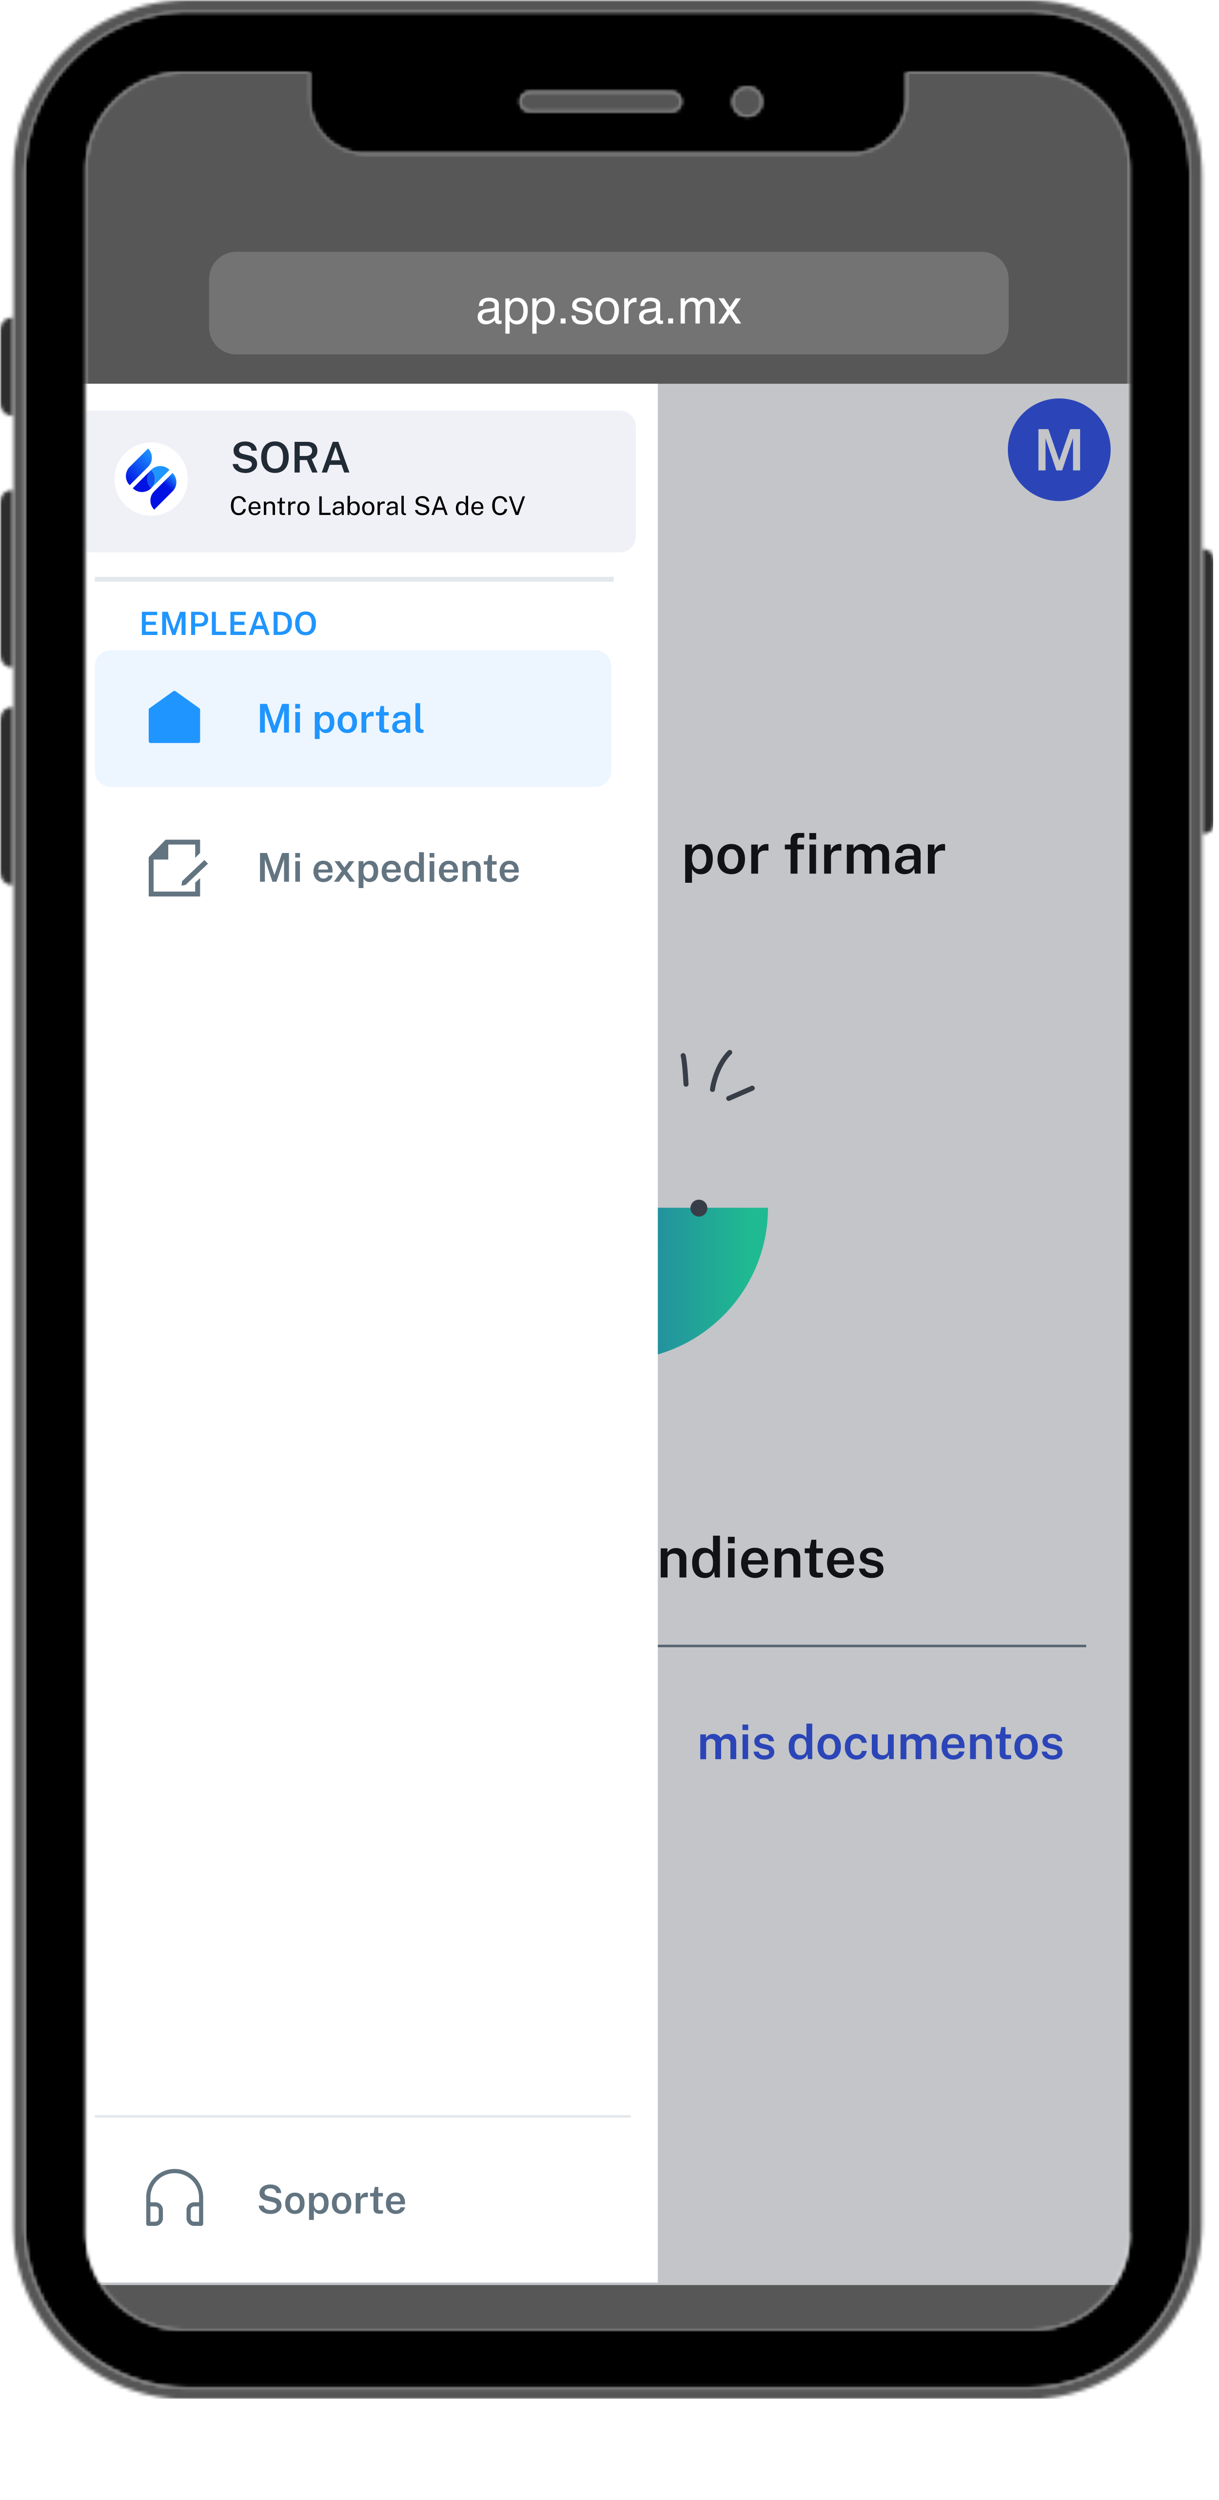
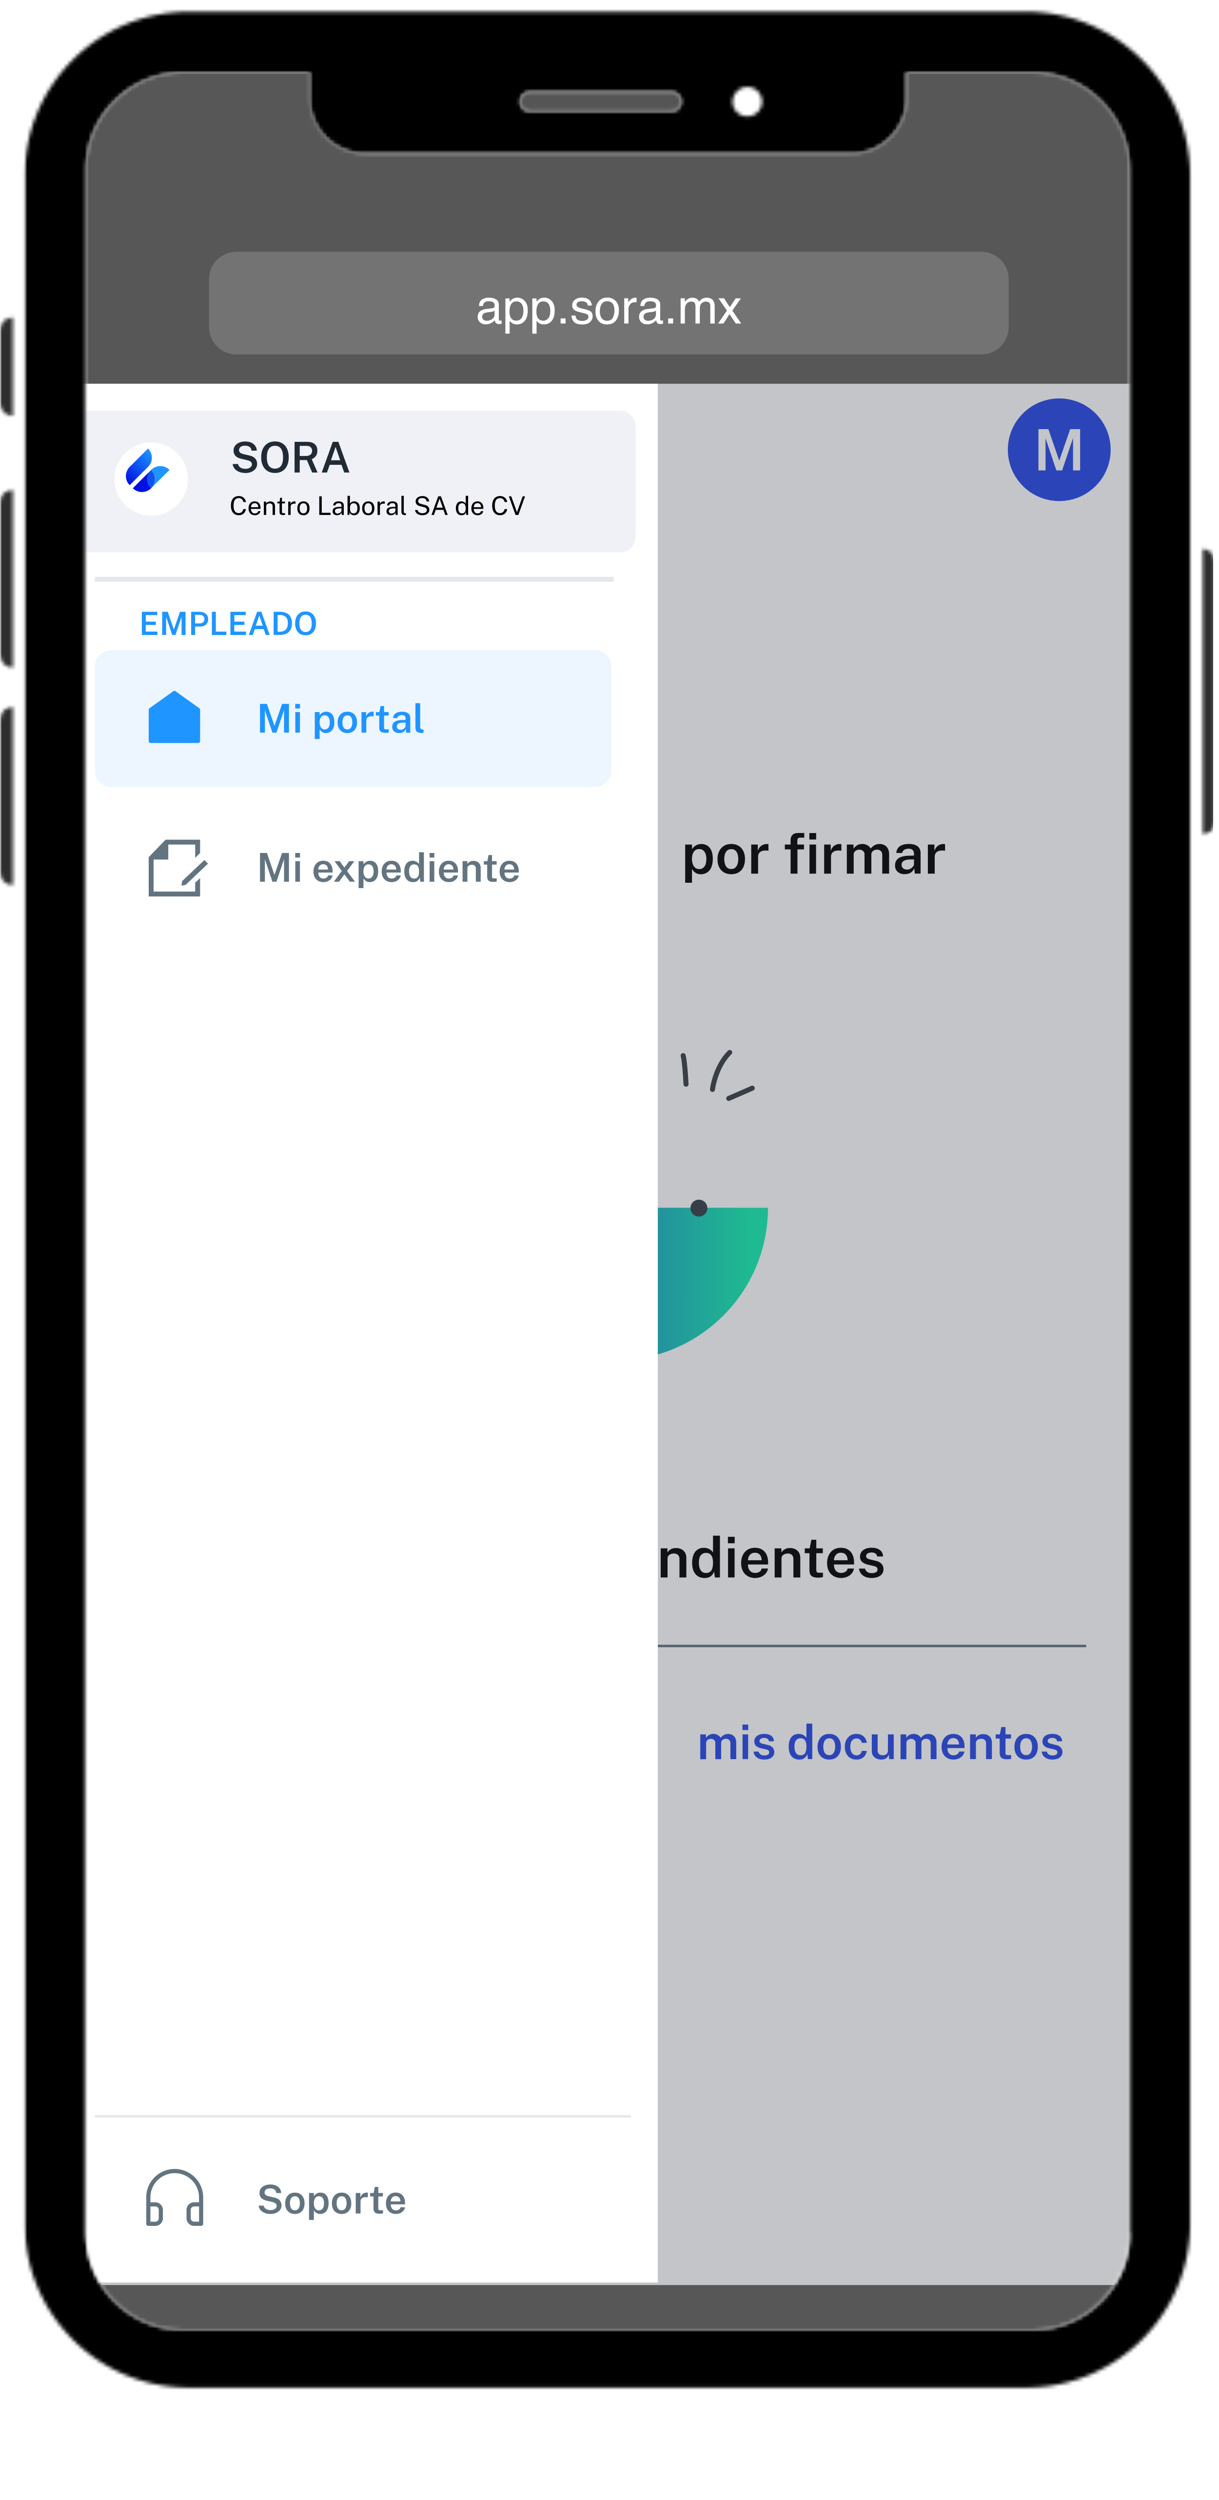
<svg xmlns="http://www.w3.org/2000/svg" width="337" height="691" fill="none">
  <g clip-path="url(#a)">
    <mask id="b" style="mask-type:luminance" maskUnits="userSpaceOnUse" x="6" y="1" width="325" height="661">
      <path d="M330.49 1.628H6.51v659.754h323.98V1.628Z" fill="#fff" />
    </mask>
    <g mask="url(#b)">
      <mask id="c" style="mask-type:luminance" maskUnits="userSpaceOnUse" x="6" y="3" width="324" height="657">
        <path d="M312.423 617.182c0 14.785-12.046 26.814-26.865 26.814H50.63c-14.813 0-26.865-12.022-26.865-26.814V46.802c0-14.786 12.046-26.816 26.865-26.816h35.005v7.315c0 8.288 6.835 15.11 15.138 15.11h134.642c8.303 0 15.137-6.822 15.137-15.11v-7.315h34.843c14.813 0 26.865 12.023 26.865 26.815v570.381h.163ZM146.524 25.349h39.073c1.468 0 2.767 1.135 2.767 2.763s-1.299 2.762-2.767 2.762h-39.073c-1.468 0-2.767-1.134-2.767-2.762 0-1.628 1.299-2.763 2.767-2.763Zm60.07-1.297c2.281 0 4.067 1.79 4.067 4.06 0 2.27-1.793 4.06-4.067 4.06a4.028 4.028 0 0 1-4.066-4.06c0-2.27 1.955-4.06 4.066-4.06ZM283.602 3.25H52.261c-25.072 0-45.426 20.317-45.426 45.342v565.99c0 25.025 20.348 45.336 45.42 45.336h231.34c25.072 0 45.42-20.311 45.42-45.336V48.591c0-25.025-20.348-45.335-45.42-45.335l.007-.007Z" fill="#fff" />
      </mask>
      <g mask="url(#c)">
        <path d="M335.376 0H0v663.003h335.376V0Z" fill="#000" />
      </g>
    </g>
    <mask id="d" style="mask-type:luminance" maskUnits="userSpaceOnUse" x="22" y="19" width="291" height="627">
      <path d="M312.578 19.5H22.791v625.631h289.787V19.5Z" fill="#fff" />
    </mask>
    <g mask="url(#d)">
      <mask id="e" style="mask-type:luminance" maskUnits="userSpaceOnUse" x="23" y="19" width="290" height="625">
        <path d="M285.395 19.986h-34.843v7.315c0 8.288-6.834 15.11-15.137 15.11H100.942c-8.303 0-15.137-6.822-15.137-15.11v-7.315H50.637c-14.813 0-26.865 12.023-26.865 26.815v570.381c0 14.785 12.045 26.814 26.865 26.814h234.765c14.813 0 26.865-12.022 26.865-26.814V46.802c.162-14.786-11.883-26.816-26.865-26.816h-.007Z" fill="#fff" />
      </mask>
      <g mask="url(#e)">
        <mask id="f" style="mask-type:luminance" maskUnits="userSpaceOnUse" x="0" y="0" width="336" height="664">
          <path d="M335.376 0H0v663.003h335.376V0Z" fill="#fff" />
        </mask>
        <g mask="url(#f)">
          <path d="M323.29 19.615H13.365V691H323.29V19.615Z" fill="#575757" />
          <path d="M271.32 69.597H65.328c-4.156 0-7.525 3.363-7.525 7.511v13.347c0 4.148 3.37 7.51 7.525 7.51H271.32c4.156 0 7.525-3.362 7.525-7.51V77.108c0-4.148-3.369-7.51-7.525-7.51Z" fill="#737373" />
          <path d="M136.13 85.2c.271-.034.454-.149.542-.338.054-.108.081-.257.081-.453 0-.398-.142-.695-.426-.871-.285-.176-.691-.27-1.225-.27-.616 0-1.049.169-1.306.5-.142.182-.237.459-.278.817h-1.096c.02-.865.305-1.466.839-1.803.535-.338 1.157-.507 1.868-.507.819 0 1.489.155 2.003.466.507.31.765.797.765 1.459v4.025a.53.53 0 0 0 .074.291c.047.074.156.108.318.108.054 0 .108 0 .176-.007.068 0 .135-.013.21-.027v.865a2.253 2.253 0 0 1-.42.094c-.095.014-.223.02-.392.02-.406 0-.697-.141-.88-.432-.095-.155-.162-.364-.203-.648-.237.31-.582.588-1.035.817-.454.23-.941.345-1.482.345-.65 0-1.178-.196-1.591-.588-.412-.392-.615-.885-.615-1.472 0-.649.203-1.149.609-1.507.406-.358.934-.574 1.597-.655l1.874-.236-.007.007Zm-2.47 3.174c.251.196.542.29.88.29.413 0 .812-.094 1.205-.283.656-.318.981-.838.981-1.554v-.945a1.934 1.934 0 0 1-.555.23c-.223.06-.447.1-.663.128l-.711.088c-.426.054-.744.148-.961.27-.365.202-.548.526-.548.972 0 .338.122.608.372.797v.007ZM139.724 82.478h1.15v.925c.237-.318.494-.56.771-.736.4-.264.867-.392 1.401-.392.792 0 1.469.304 2.024.912.554.608.832 1.472.832 2.6 0 1.52-.399 2.607-1.198 3.262a2.726 2.726 0 0 1-1.773.622c-.528 0-.974-.115-1.333-.345-.21-.128-.447-.35-.704-.668v3.566h-1.177v-9.733l.007-.013Zm4.425 5.47c.366-.459.548-1.14.548-2.06 0-.553-.081-1.033-.243-1.431-.305-.77-.866-1.155-1.678-1.155-.813 0-1.374.405-1.679 1.222-.162.432-.243.986-.243 1.655 0 .54.081 1 .243 1.378.305.723.866 1.08 1.679 1.08.548 0 1.008-.23 1.373-.688ZM147.167 82.478h1.151v.925a2.91 2.91 0 0 1 .771-.736c.399-.264.866-.392 1.401-.392.792 0 1.468.304 2.023.912.555.608.832 1.472.832 2.6 0 1.52-.399 2.607-1.197 3.262a2.73 2.73 0 0 1-1.773.622c-.528 0-.975-.115-1.333-.345-.21-.128-.447-.35-.704-.668v3.566h-1.178v-9.733l.007-.013Zm4.419 5.47c.365-.459.548-1.14.548-2.06 0-.553-.081-1.033-.243-1.431-.305-.77-.867-1.155-1.679-1.155s-1.373.405-1.678 1.222c-.162.432-.243.986-.243 1.655 0 .54.081 1 .243 1.378.305.723.866 1.08 1.678 1.08.548 0 1.009-.23 1.374-.688ZM154.983 88.003h1.367v1.418h-1.367v-1.418ZM159.118 87.233c.033.392.135.689.297.898.305.379.826.568 1.577.568.447 0 .832-.095 1.171-.284.338-.19.507-.48.507-.878 0-.297-.135-.527-.406-.682-.176-.095-.514-.21-1.022-.331l-.947-.237c-.609-.148-1.056-.31-1.34-.493-.514-.317-.771-.756-.771-1.317 0-.662.243-1.195.724-1.6.48-.406 1.13-.615 1.949-.615 1.069 0 1.84.31 2.307.925.298.392.44.81.433 1.263h-1.109a1.32 1.32 0 0 0-.285-.723c-.277-.303-.758-.459-1.434-.459-.454 0-.799.088-1.036.257a.782.782 0 0 0-.351.668c0 .304.155.548.46.73.176.108.44.203.785.284l.791.189c.86.202 1.435.405 1.733.594.46.297.683.77.683 1.412 0 .641-.237 1.155-.717 1.607-.481.453-1.205.676-2.186.676-1.055 0-1.8-.237-2.24-.71-.44-.472-.676-1.053-.703-1.749h1.13v.007ZM170.175 83.14c.616.6.927 1.479.927 2.647 0 1.169-.271 2.054-.819 2.79-.548.736-1.387 1.1-2.538 1.1-.954 0-1.712-.323-2.273-.972-.562-.648-.846-1.52-.846-2.614 0-1.175.298-2.107.886-2.803.596-.695 1.388-1.04 2.389-1.04.893 0 1.651.297 2.267.898l.007-.006Zm-.731 4.64c.284-.588.426-1.243.426-1.966 0-.648-.101-1.182-.311-1.587-.325-.642-.893-.966-1.692-.966-.71 0-1.225.27-1.549.818-.325.547-.488 1.209-.488 1.979s.163 1.364.488 1.857c.324.493.832.743 1.536.743.771 0 1.299-.297 1.583-.885l.007.007ZM172.577 82.444h1.117v1.209c.094-.236.318-.52.67-.858a1.751 1.751 0 0 1 1.238-.506h.108c.048 0 .142.013.271.027v1.236c-.068-.014-.136-.02-.196-.027-.061-.007-.122 0-.19 0-.595 0-1.049.189-1.367.567-.318.378-.48.817-.48 1.317v4.019h-1.178v-6.984h.007ZM180.752 85.2c.27-.034.453-.149.541-.338.054-.108.081-.257.081-.453 0-.398-.142-.695-.426-.871-.284-.176-.69-.27-1.225-.27-.616 0-1.049.169-1.306.5-.142.182-.237.459-.278.817h-1.096c.021-.865.305-1.466.839-1.803.535-.338 1.157-.507 1.868-.507.819 0 1.489.155 2.003.466.508.31.765.797.765 1.459v4.025a.53.53 0 0 0 .074.291c.047.074.156.108.318.108.054 0 .108 0 .176-.007.068 0 .135-.013.21-.027v.865a2.253 2.253 0 0 1-.42.094c-.094.014-.223.02-.392.02-.406 0-.697-.141-.88-.432-.095-.155-.162-.364-.203-.648-.237.31-.582.588-1.035.817-.454.23-.941.345-1.482.345-.65 0-1.178-.196-1.59-.588-.413-.392-.616-.885-.616-1.472 0-.649.203-1.149.609-1.507.406-.358.934-.574 1.597-.655l1.874-.236-.006.007Zm-2.477 3.174c.25.196.541.29.88.29.412 0 .812-.094 1.204-.283.656-.318.981-.838.981-1.554v-.945a1.922 1.922 0 0 1-.555.23c-.223.06-.446.1-.663.128l-.71.088c-.427.054-.745.148-.961.27-.366.202-.548.526-.548.972 0 .338.121.608.372.797v.007ZM184.724 88.003h1.367v1.418h-1.367v-1.418ZM188.161 82.444h1.164v.993c.278-.345.535-.595.758-.75a2.29 2.29 0 0 1 1.32-.398c.555 0 1.008.135 1.346.412.19.155.366.385.521.689.264-.372.569-.649.921-.831.352-.183.751-.27 1.191-.27.94 0 1.583.337 1.921 1.02.183.364.278.857.278 1.472v4.647h-1.218v-4.85c0-.466-.115-.783-.352-.959-.23-.175-.514-.263-.853-.263-.46 0-.859.155-1.191.466-.331.31-.5.824-.5 1.547v4.059h-1.198v-4.56c0-.472-.054-.816-.169-1.033-.176-.324-.515-.486-1.002-.486-.446 0-.846.169-1.211.513-.366.345-.548.966-.548 1.865v3.7h-1.178v-6.983ZM198.637 82.444h1.522l1.604 2.458 1.624-2.458 1.428.034-2.355 3.37 2.463 3.58h-1.502l-1.739-2.62-1.685 2.62h-1.489l2.463-3.58-2.341-3.404h.007ZM323.629 106.071H13.026v525.491H323.63V106.071Z" fill="#fff" />
          <path d="M286.749 579.553h-12.857c-3.551 0-6.429 2.873-6.429 6.416 0 3.544 2.878 6.417 6.429 6.417h12.857c3.55 0 6.428-2.873 6.428-6.417 0-3.543-2.878-6.416-6.428-6.416ZM287.764 595.088l-4.737-.129 4.737 4.857v-4.728Z" fill="#fff" />
-           <path d="m151.065 131.278 3.444 3.445 3.512-3.499" stroke="#212B36" stroke-width="2" stroke-miterlimit="10" />
          <path d="M292.839 138.492c7.848 0 14.211-6.351 14.211-14.184 0-7.834-6.363-14.184-14.211-14.184s-14.211 6.35-14.211 14.184c0 7.833 6.363 14.184 14.211 14.184Z" fill="#2648E8" />
          <path d="M287.08 130.022v-11.415h2.754l2.998 8.727 3.032-8.727h2.74v11.415h-1.955v-8.956l-3.012 8.956h-1.603l-2.991-8.902v8.902H287.08Z" fill="#fff" />
          <g filter="url(#g)">
            <path d="M300.479 204.685H62.567c-6.992 0-12.66 5.658-12.66 12.637v284.752c0 6.979 5.668 12.637 12.66 12.637H300.48c6.992 0 12.661-5.658 12.661-12.637V217.322c0-6.979-5.669-12.637-12.661-12.637Z" fill="#fff" />
            <path d="M300.283 454.597H152.087v.677h148.196v-.677Z" fill="#637481" />
            <path d="M189.42 243.975v-10.536h1.888l.013 1.269a2.954 2.954 0 0 1 2.558-1.425c.616 0 1.164.149 1.645.439.48.291.852.743 1.123 1.351s.406 1.371.406 2.303c0 .932-.142 1.736-.419 2.371-.278.635-.67 1.108-1.178 1.419-.507.31-1.089.472-1.753.472-.304 0-.588-.04-.839-.121a2.358 2.358 0 0 1-.676-.345 2.864 2.864 0 0 1-.515-.473 3.033 3.033 0 0 1-.372-.533v3.823H189.4l.02-.014Zm3.877-3.762c.569 0 1.043-.229 1.415-.682.372-.453.561-1.162.561-2.134 0-.838-.176-1.5-.527-1.986-.352-.486-.833-.73-1.455-.73-.663 0-1.164.257-1.496.764-.331.513-.501 1.161-.501 1.945 0 .506.075.972.224 1.405.149.432.365.77.663 1.026.291.257.663.385 1.11.385l.006.007ZM202.169 241.625c-.765 0-1.435-.162-2.01-.493a3.365 3.365 0 0 1-1.326-1.419c-.312-.614-.474-1.357-.474-2.222 0-.864.156-1.574.46-2.209a3.503 3.503 0 0 1 1.313-1.479c.568-.358 1.252-.527 2.044-.527.791 0 1.434.169 2.003.507.568.338 1.001.817 1.312 1.445.312.629.461 1.378.461 2.263 0 .811-.149 1.527-.44 2.148a3.373 3.373 0 0 1-1.286 1.459c-.562.351-1.252.527-2.057.527Zm.007-1.439c.433 0 .798-.121 1.076-.358.284-.236.494-.567.636-.979.142-.412.209-.885.209-1.412 0-.493-.06-.946-.189-1.358a2.144 2.144 0 0 0-.609-.999c-.278-.25-.656-.378-1.123-.378-.44 0-.806.114-1.097.344-.291.23-.5.554-.642.966-.143.412-.21.885-.21 1.425 0 .486.061.939.189 1.358.122.418.332.756.616 1.013.284.257.67.385 1.144.385v-.007ZM207.684 241.47v-8.038h1.813v1.742c.129-.398.319-.736.555-1.019.244-.284.528-.5.853-.649a2.54 2.54 0 0 1 1.069-.223c.095 0 .183 0 .271.014a.523.523 0 0 1 .196.054v1.81a.606.606 0 0 0-.223-.054c-.088-.014-.169-.014-.237-.014a3.6 3.6 0 0 0-1.029.048c-.297.06-.548.169-.758.317a1.333 1.333 0 0 0-.46.561 1.9 1.9 0 0 0-.155.79v4.667h-1.888l-.007-.006ZM218.565 241.469v-6.7h-1.59v-1.337h1.59v-1.196c0-.642.176-1.135.535-1.486.358-.344.873-.52 1.543-.52h1.698v1.29h-1.116c-.305 0-.515.081-.63.236-.115.156-.169.406-.169.743v.933h1.847v1.337h-1.813v6.7h-1.895Zm5.19-9.436v-1.789h1.875v1.789h-1.875Zm.034 9.436v-8.037h1.814v8.037h-1.814ZM227.843 241.47v-8.038h1.813v1.742a3.02 3.02 0 0 1 .555-1.019c.244-.284.528-.5.853-.649a2.536 2.536 0 0 1 1.069-.223c.095 0 .183 0 .271.014a.529.529 0 0 1 .196.054v1.81a.607.607 0 0 0-.224-.054c-.088-.014-.169-.014-.236-.014a3.6 3.6 0 0 0-1.029.048c-.298.06-.548.169-.758.317-.21.149-.358.331-.46.561a1.883 1.883 0 0 0-.156.79v4.667h-1.888l-.006-.006ZM234.109 241.469v-8.037h1.847v1.148c.23-.351.548-.655.954-.919.4-.256.914-.391 1.536-.391.285 0 .576.047.867.148.291.101.568.243.818.432.251.19.454.433.603.716a3.057 3.057 0 0 1 1.015-.932c.419-.243.9-.364 1.427-.364.291 0 .589.047.9.141a2.4 2.4 0 0 1 .853.466c.257.217.467.514.629.892.163.378.244.844.244 1.412v5.282h-1.895v-5.059c0-.399-.067-.71-.209-.939a1.178 1.178 0 0 0-.542-.487 1.778 1.778 0 0 0-.704-.141c-.223 0-.453.04-.697.135a1.518 1.518 0 0 0-.615.432c-.17.203-.251.473-.251.817v5.248h-1.888v-5.363c0-.277-.074-.513-.216-.702a1.429 1.429 0 0 0-.548-.426 1.727 1.727 0 0 0-1.388.007c-.243.101-.439.25-.602.453-.162.202-.243.466-.243.783v5.248H234.109ZM250.126 241.625c-.514 0-.974-.095-1.38-.284a2.27 2.27 0 0 1-.961-.817c-.23-.351-.345-.784-.345-1.297 0-.885.318-1.554.961-2.006.642-.453 1.664-.689 3.065-.709l1.204-.034v-.547c0-.426-.128-.757-.378-1-.251-.243-.643-.358-1.171-.351-.393 0-.751.094-1.076.277-.325.182-.535.479-.636.898h-1.611c.034-.547.19-1.006.481-1.378.291-.371.683-.648 1.184-.831.501-.182 1.083-.276 1.746-.276.765 0 1.394.101 1.874.303.481.203.839.494 1.069.872.231.378.346.837.346 1.378v5.633h-1.597l-.156-1.446c-.284.608-.65 1.027-1.096 1.257-.447.229-.954.344-1.523.344v.014Zm.616-1.277c.23 0 .467-.04.69-.128.223-.088.433-.203.623-.351.182-.149.331-.311.446-.494.115-.182.169-.371.176-.567v-1.27l-.988.014c-.487 0-.913.054-1.279.155-.365.101-.649.257-.852.473-.203.216-.305.5-.305.858 0 .412.142.729.427.959.284.23.642.344 1.069.344l-.007.007ZM256.514 241.47v-8.038h1.814v1.742c.128-.398.318-.736.555-1.019.243-.284.527-.5.852-.649a2.543 2.543 0 0 1 1.069-.223c.095 0 .183 0 .271.014a.517.517 0 0 1 .196.054v1.81a.6.6 0 0 0-.223-.054c-.088-.014-.169-.014-.237-.014a3.593 3.593 0 0 0-1.028.048c-.298.06-.549.169-.758.317-.21.149-.359.331-.461.561a1.9 1.9 0 0 0-.155.79v4.667h-1.888l-.007-.006Z" fill="#000" />
            <path d="M193.595 486.201v-6.829h1.57v.98c.196-.297.467-.561.812-.777.338-.223.778-.331 1.306-.331.244 0 .487.041.738.128.25.088.48.21.697.372.216.162.385.365.514.608.217-.324.501-.588.866-.79.359-.21.765-.311 1.211-.311.251 0 .501.04.765.121.264.081.501.21.724.399.224.182.399.439.535.756.135.318.203.716.203 1.196v4.492h-1.611v-4.296c0-.338-.061-.608-.176-.797a.998.998 0 0 0-.46-.412 1.49 1.49 0 0 0-.595-.122c-.19 0-.386.041-.596.115a1.175 1.175 0 0 0-.521.372c-.142.175-.216.405-.216.695v4.458h-1.611v-4.552a.944.944 0 0 0-.183-.595 1.165 1.165 0 0 0-.467-.358 1.433 1.433 0 0 0-1.17.007 1.208 1.208 0 0 0-.515.385c-.135.176-.203.392-.203.669v4.458h-1.61l-.007-.041ZM205.255 478.184v-1.52h1.597v1.52h-1.597Zm.027 8.017v-6.828h1.543v6.828h-1.543ZM211.291 486.336c-.474 0-.927-.074-1.354-.23a2.49 2.49 0 0 1-1.069-.715c-.284-.325-.474-.743-.548-1.264h1.414c.061.25.169.453.325.615.156.155.338.277.555.345.217.074.433.108.663.108.413 0 .738-.068.995-.21a.704.704 0 0 0 .379-.655.652.652 0 0 0-.21-.513c-.142-.129-.365-.223-.677-.291l-1.299-.297c-.582-.128-1.049-.338-1.394-.635-.352-.297-.528-.709-.528-1.249a1.9 1.9 0 0 1 .305-1.081c.21-.318.514-.567.927-.75.413-.182.913-.277 1.516-.277.798 0 1.441.176 1.922.534.48.351.73.858.744 1.513h-1.367a1 1 0 0 0-.42-.689c-.23-.162-.527-.25-.893-.25-.365 0-.69.074-.934.216-.243.142-.365.365-.365.669 0 .209.088.371.277.486.19.115.461.223.839.304l1.232.297c.352.088.643.21.866.358.224.149.399.311.528.493.129.176.217.365.264.547.054.19.074.358.074.521 0 .439-.115.817-.338 1.128-.223.31-.548.547-.961.715-.413.169-.9.25-1.468.25v.007ZM220.947 486.336c-.907 0-1.61-.311-2.131-.932-.515-.621-.772-1.5-.772-2.648 0-.716.102-1.33.311-1.857.21-.527.521-.932.927-1.223.413-.29.914-.432 1.516-.432.284 0 .542.034.772.101.23.068.44.156.615.27.183.109.332.23.461.365.128.135.223.264.291.399V476.4h1.617v9.808h-1.191l-.176-1.398a2.618 2.618 0 0 1-.244.513 2.027 2.027 0 0 1-.419.5 2.169 2.169 0 0 1-.65.378c-.257.101-.575.142-.94.142l.013-.007Zm.332-1.182c.575 0 1.001-.189 1.265-.567.264-.379.399-1 .399-1.871 0-.5-.067-.919-.182-1.257-.115-.337-.291-.594-.535-.763-.237-.169-.548-.257-.934-.257-.487 0-.886.176-1.191.534-.311.358-.467.939-.467 1.743 0 .803.142 1.405.427 1.817.284.412.69.614 1.211.614l.007.007ZM229.25 486.336c-.649 0-1.225-.142-1.705-.418a2.858 2.858 0 0 1-1.13-1.203c-.271-.52-.399-1.155-.399-1.884 0-.73.128-1.338.392-1.878.264-.54.629-.952 1.117-1.256.48-.297 1.062-.446 1.739-.446.676 0 1.218.142 1.698.426.481.283.853.695 1.117 1.229.264.533.392 1.175.392 1.918 0 .689-.122 1.297-.372 1.824-.25.527-.616.939-1.089 1.236-.481.297-1.063.446-1.746.446l-.014.006Zm.007-1.222c.372 0 .677-.102.913-.304.237-.203.42-.48.542-.831.122-.351.176-.75.176-1.202 0-.419-.054-.804-.156-1.155-.108-.351-.277-.635-.521-.851-.244-.216-.562-.318-.954-.318-.372 0-.684.102-.927.291a1.743 1.743 0 0 0-.548.817c-.122.351-.176.756-.176 1.209 0 .412.054.797.155 1.155.102.358.278.642.521.858.244.216.569.324.975.324v.007ZM236.802 486.336c-.629 0-1.184-.135-1.671-.412a2.904 2.904 0 0 1-1.151-1.202c-.277-.527-.419-1.162-.419-1.905 0-.743.128-1.33.392-1.864a3.048 3.048 0 0 1 1.117-1.256c.48-.304 1.055-.453 1.725-.453.535 0 1.002.108 1.408.318.406.209.731.506.974.878.244.371.393.797.44 1.276h-1.367a1.65 1.65 0 0 0-.23-.594 1.292 1.292 0 0 0-.48-.453 1.462 1.462 0 0 0-.731-.175c-.514 0-.934.189-1.252.567-.318.378-.474.959-.474 1.743 0 .722.149 1.297.454 1.722.304.426.737.642 1.299.642.284 0 .521-.061.724-.189a1.52 1.52 0 0 0 .704-1.034h1.333a2.547 2.547 0 0 1-.433 1.236 2.607 2.607 0 0 1-.982.851c-.406.21-.872.304-1.393.304h.013ZM243.63 486.336c-.338 0-.657-.047-.968-.149a2.679 2.679 0 0 1-.839-.439 1.997 1.997 0 0 1-.589-.709 2.164 2.164 0 0 1-.216-.986v-4.681h1.61v4.499c0 .371.115.675.352.911.237.237.596.358 1.069.358.433 0 .779-.114 1.036-.337.257-.223.392-.554.392-.98v-4.444h1.604v6.829h-1.238l-.176-1.331c-.081.371-.23.669-.44.878-.21.216-.454.365-.731.453a2.887 2.887 0 0 1-.866.135v-.007ZM248.962 486.201v-6.829h1.57v.98c.196-.297.467-.561.812-.777.339-.223.778-.331 1.306-.331.244 0 .487.041.738.128.25.088.48.21.697.372.216.162.385.365.514.608.217-.324.501-.588.866-.79.359-.21.765-.311 1.212-.311.25 0 .5.04.764.121.264.081.501.21.724.399.224.182.399.439.535.756.135.318.203.716.203 1.196v4.492h-1.611v-4.296c0-.338-.061-.608-.176-.797a.998.998 0 0 0-.46-.412 1.49 1.49 0 0 0-.595-.122c-.19 0-.386.041-.596.115a1.175 1.175 0 0 0-.521.372c-.142.175-.216.405-.216.695v4.458h-1.611v-4.552a.944.944 0 0 0-.183-.595 1.165 1.165 0 0 0-.467-.358 1.43 1.43 0 0 0-1.17.007 1.199 1.199 0 0 0-.514.385c-.136.176-.203.392-.203.669v4.458h-1.611l-.007-.041ZM263.64 486.336c-.657 0-1.239-.142-1.739-.418a2.891 2.891 0 0 1-1.171-1.196c-.278-.52-.42-1.135-.42-1.857 0-.723.129-1.324.379-1.865.251-.54.623-.972 1.103-1.283.481-.311 1.069-.466 1.753-.466.683 0 1.238.142 1.698.426a2.68 2.68 0 0 1 1.043 1.195c.236.513.358 1.114.358 1.797v.486h-4.73c0 .385.054.729.183 1.033.128.298.318.534.568.703.251.169.562.257.934.257s.711-.088.988-.257c.278-.169.467-.426.562-.777h1.468a2.42 2.42 0 0 1-.561 1.209 2.846 2.846 0 0 1-1.083.75 3.6 3.6 0 0 1-1.333.257v.006Zm-1.726-4.174h3.214c0-.331-.06-.628-.176-.891a1.419 1.419 0 0 0-.527-.635c-.237-.156-.528-.237-.887-.237-.358 0-.649.088-.893.257a1.584 1.584 0 0 0-.548.662c-.122.27-.183.554-.183.844ZM268.187 486.201v-6.829h1.577v.98a2.25 2.25 0 0 1 .433-.507 2.15 2.15 0 0 1 .677-.399c.27-.101.581-.148.947-.148.426 0 .819.081 1.184.25.366.169.657.432.88.783.223.352.331.818.331 1.378v4.492h-1.61v-4.296c0-.453-.122-.783-.372-1-.251-.216-.555-.324-.934-.324-.257 0-.501.041-.731.129a1.34 1.34 0 0 0-.562.391.97.97 0 0 0-.216.649v4.458h-1.611l.007-.007ZM278.412 486.255c-.541 0-.961-.074-1.259-.216-.298-.142-.501-.345-.616-.608-.115-.264-.169-.581-.169-.946v-3.971h-1.11v-1.135h1.158l.406-2.026h1.157v2.019h1.529v1.142h-1.529v3.917c0 .203.027.351.074.446a.339.339 0 0 0 .224.182c.101.027.243.041.412.041h.846v1.013c-.095.034-.23.068-.406.095a4.92 4.92 0 0 1-.71.04l-.007.007ZM283.683 486.336c-.649 0-1.224-.142-1.705-.418-.487-.277-.859-.683-1.13-1.203-.271-.52-.399-1.155-.399-1.884 0-.73.128-1.338.392-1.878.264-.54.63-.952 1.117-1.256.48-.297 1.062-.446 1.739-.446s1.218.142 1.698.426c.481.283.853.695 1.117 1.229.264.533.392 1.175.392 1.918 0 .689-.121 1.297-.372 1.824-.25.527-.616.939-1.089 1.236-.481.297-1.063.446-1.746.446l-.014.006Zm0-1.222c.373 0 .677-.102.914-.304a1.88 1.88 0 0 0 .541-.831c.122-.351.176-.75.176-1.202 0-.419-.054-.804-.155-1.155-.109-.351-.278-.635-.522-.851-.243-.216-.561-.318-.954-.318-.372 0-.683.102-.927.291-.243.196-.426.466-.548.817-.122.351-.176.756-.176 1.209 0 .412.054.797.156 1.155.101.358.277.642.521.858.243.216.568.324.974.324v.007ZM290.951 486.336a3.91 3.91 0 0 1-1.353-.23 2.493 2.493 0 0 1-1.07-.715c-.284-.325-.473-.743-.548-1.264h1.415c.061.25.169.453.324.615.156.155.339.277.555.345.217.074.433.108.663.108.413 0 .738-.068.995-.21a.703.703 0 0 0 .379-.655c0-.216-.067-.385-.21-.513-.142-.129-.365-.223-.676-.291l-1.3-.297c-.582-.128-1.048-.338-1.394-.635-.351-.297-.527-.709-.527-1.249 0-.406.094-.764.304-1.081.21-.318.514-.567.927-.75.413-.182.914-.277 1.516-.277.799 0 1.441.176 1.922.534.48.351.731.858.744 1.513h-1.367a1 1 0 0 0-.419-.689c-.23-.162-.528-.25-.894-.25-.365 0-.69.074-.933.216-.244.142-.366.365-.366.669 0 .209.088.371.278.486.189.115.46.223.839.304l1.231.297c.352.088.643.21.867.358.223.149.399.311.527.493.129.176.217.365.264.547.054.19.075.358.075.521 0 .439-.115.817-.339 1.128-.223.31-.548.547-.961.715-.412.169-.9.25-1.468.25v.007Z" fill="#2648E8" />
            <path d="M212.312 333.815c0 23.316-18.933 42.215-42.293 42.215-23.359 0-42.293-18.899-42.293-42.215h84.586Z" fill="url(#h)" />
            <path d="M189.65 300.354a.69.69 0 0 1-.69-.655c-.088-1.75-.406-6.552-.765-7.727a.693.693 0 1 1 1.326-.405c.474 1.546.792 7.396.826 8.057a.688.688 0 0 1-.656.723h-.034l-.007.007ZM196.965 301.799h-.081a.684.684 0 0 1-.602-.763c.033-.263.812-6.484 4.967-10.631.27-.27.71-.27.974 0a.683.683 0 0 1 0 .972c-3.81 3.803-4.568 9.76-4.574 9.821a.688.688 0 0 1-.684.608v-.007ZM201.465 304.285a.7.7 0 0 1-.636-.412.68.68 0 0 1 .359-.905l6.503-2.83a.68.68 0 0 1 .906.358.68.68 0 0 1-.358.905l-6.503 2.83a.673.673 0 0 1-.278.061l.007-.007ZM193.216 336.247a2.332 2.332 0 0 0 2.335-2.33 2.333 2.333 0 0 0-2.335-2.331 2.333 2.333 0 0 0-2.334 2.331 2.332 2.332 0 0 0 2.334 2.33ZM146.68 336.247a2.333 2.333 0 0 0 2.335-2.33 2.334 2.334 0 0 0-2.335-2.331 2.334 2.334 0 0 0-2.335 2.331 2.333 2.333 0 0 0 2.335 2.33Z" fill="#373E47" />
            <path d="M146.68 336.247a2.333 2.333 0 0 0 2.335-2.33 2.334 2.334 0 0 0-2.335-2.331 2.334 2.334 0 0 0-2.335 2.331 2.333 2.333 0 0 0 2.335 2.33ZM169.099 344.697c-2.896 0-4.96-2.25-5.048-2.344a.692.692 0 0 1 .047-.973.696.696 0 0 1 .975.047s1.752 1.892 4.019 1.892h.081c1.448-.027 2.849-.824 4.148-2.364a.69.69 0 0 1 .975-.081.686.686 0 0 1 .081.972c-1.57 1.864-3.316 2.824-5.19 2.857h-.095l.007-.006Z" fill="#373E47" />
          </g>
          <path d="M164.382 438.501v-10.537h1.888l.014 1.27a2.954 2.954 0 0 1 2.558-1.425c.616 0 1.164.149 1.644.439.481.291.853.743 1.123 1.351.271.608.406 1.371.406 2.303 0 .932-.142 1.736-.419 2.371-.278.635-.67 1.108-1.178 1.418-.507.311-1.089.473-1.752.473-.305 0-.589-.04-.839-.121a2.351 2.351 0 0 1-.677-.345 2.891 2.891 0 0 1-.514-.473 2.98 2.98 0 0 1-.372-.533v3.823h-1.902l.02-.014Zm3.878-3.762c.568 0 1.042-.23 1.414-.682.372-.453.562-1.162.562-2.135 0-.837-.176-1.499-.528-1.985-.352-.487-.832-.73-1.455-.73-.663 0-1.164.257-1.495.763-.332.514-.501 1.162-.501 1.946 0 .506.074.972.223 1.405.149.432.365.77.663 1.026.291.257.663.385 1.11.385l.007.007ZM177.314 436.151c-.772 0-1.455-.162-2.044-.493a3.47 3.47 0 0 1-1.38-1.412c-.332-.615-.494-1.337-.494-2.182 0-.844.149-1.553.446-2.195a3.548 3.548 0 0 1 1.3-1.513c.568-.365 1.252-.554 2.057-.554.805 0 1.462.169 2.003.507a3.22 3.22 0 0 1 1.231 1.412c.278.601.42 1.31.42 2.114v.574h-5.569c0 .452.068.858.216 1.209.149.351.373.628.67.831.298.195.663.297 1.097.297a2.28 2.28 0 0 0 1.163-.297c.332-.196.549-.507.657-.912h1.725a2.764 2.764 0 0 1-.663 1.418 3.426 3.426 0 0 1-1.279.885c-.5.203-1.021.304-1.57.304l.014.007Zm-2.037-4.911h3.783c0-.385-.068-.736-.203-1.053a1.67 1.67 0 0 0-.623-.743c-.277-.183-.622-.277-1.042-.277-.419 0-.765.101-1.049.304a1.907 1.907 0 0 0-.643.783 2.41 2.41 0 0 0-.216.993l-.007-.007ZM182.66 435.996v-8.038h1.854v1.148a2.58 2.58 0 0 1 .507-.594c.217-.189.481-.345.799-.466.318-.122.69-.176 1.11-.176.5 0 .961.101 1.387.297.426.196.771.507 1.035.926.264.418.393.959.393 1.627v5.282h-1.902v-5.059c0-.526-.142-.918-.433-1.175-.291-.257-.656-.385-1.096-.385-.305 0-.589.054-.859.149a1.533 1.533 0 0 0-.657.459c-.169.203-.25.459-.25.763v5.248h-1.888v-.006ZM194.766 436.151c-1.063 0-1.902-.365-2.504-1.094-.609-.73-.913-1.77-.913-3.114 0-.838.121-1.567.372-2.189.243-.621.609-1.094 1.096-1.438.48-.338 1.076-.507 1.78-.507.331 0 .636.041.906.122.271.081.515.182.731.317.21.128.393.27.542.426.148.155.264.31.345.466v-4.688h1.908v11.55h-1.401l-.21-1.648a3.576 3.576 0 0 1-.284.601c-.122.21-.284.406-.487.588-.203.182-.46.331-.765.446-.304.114-.676.168-1.103.168l-.013-.006Zm.386-1.392c.676 0 1.177-.223 1.488-.662.312-.445.474-1.175.474-2.202 0-.587-.074-1.08-.217-1.479-.135-.398-.345-.702-.629-.898-.277-.203-.65-.304-1.096-.304-.569 0-1.042.209-1.408.628-.365.419-.548 1.101-.548 2.053 0 .953.169 1.655.508 2.142.338.486.812.729 1.421.729l.007-.007ZM201.235 426.553v-1.79h1.874v1.79h-1.874Zm.034 9.442v-8.037h1.813v8.037h-1.813ZM208.807 436.151c-.771 0-1.455-.162-2.043-.493a3.473 3.473 0 0 1-1.381-1.412c-.331-.615-.494-1.337-.494-2.182 0-.844.149-1.553.447-2.195a3.552 3.552 0 0 1 1.299-1.513c.568-.365 1.252-.554 2.057-.554.805 0 1.462.169 2.003.507.542.338.948.804 1.232 1.412.277.601.419 1.31.419 2.114v.574h-5.569c0 .452.068.858.217 1.209.149.351.372.628.67.831.297.195.663.297 1.096.297.433 0 .832-.102 1.164-.297.331-.196.548-.507.656-.912h1.726a2.772 2.772 0 0 1-.663 1.418 3.442 3.442 0 0 1-1.279.885 4.133 4.133 0 0 1-1.57.304l.013.007Zm-2.03-4.911h3.783c0-.385-.068-.736-.203-1.053a1.664 1.664 0 0 0-.623-.743c-.277-.183-.622-.277-1.042-.277-.419 0-.764.101-1.049.304-.284.202-.5.466-.643.783a2.41 2.41 0 0 0-.216.993l-.007-.007ZM214.16 435.996v-8.038h1.854v1.148a2.56 2.56 0 0 1 1.306-1.06c.318-.122.69-.176 1.11-.176.501 0 .961.101 1.387.297.426.196.771.507 1.035.926.264.418.393.959.393 1.627v5.282h-1.902v-5.059c0-.526-.142-.918-.433-1.175-.291-.257-.656-.385-1.096-.385-.304 0-.589.054-.859.149a1.533 1.533 0 0 0-.657.459c-.169.203-.25.459-.25.763v5.248h-1.888v-.006ZM226.198 436.056c-.636 0-1.13-.081-1.482-.25-.352-.169-.595-.405-.731-.716-.135-.311-.203-.682-.203-1.114v-4.681h-1.306v-1.337h1.361l.473-2.385h1.36v2.378h1.8v1.344h-1.8v4.606c.007.237.034.412.088.527a.388.388 0 0 0 .264.216 1.9 1.9 0 0 0 .488.048h.994v1.195c-.108.041-.27.081-.48.115a5.54 5.54 0 0 1-.839.047l.013.007ZM232.573 436.151c-.772 0-1.455-.162-2.044-.493a3.464 3.464 0 0 1-1.38-1.412c-.332-.615-.494-1.337-.494-2.182 0-.844.149-1.553.446-2.195a3.548 3.548 0 0 1 1.3-1.513c.568-.365 1.251-.554 2.057-.554.805 0 1.461.169 2.003.507a3.22 3.22 0 0 1 1.231 1.412c.278.601.42 1.31.42 2.114v.574h-5.569c0 .452.067.858.216 1.209.149.351.372.628.67.831.298.195.663.297 1.096.297.433 0 .833-.102 1.164-.297.332-.196.548-.507.657-.912h1.725a2.772 2.772 0 0 1-.663 1.418 3.426 3.426 0 0 1-1.279.885 4.133 4.133 0 0 1-1.57.304l.014.007Zm-2.03-4.911h3.782c0-.385-.067-.736-.203-1.053a1.669 1.669 0 0 0-.622-.743c-.278-.183-.623-.277-1.042-.277-.42 0-.765.101-1.049.304a1.907 1.907 0 0 0-.643.783 2.41 2.41 0 0 0-.217.993l-.006-.007ZM240.97 436.151a4.61 4.61 0 0 1-1.59-.27 2.943 2.943 0 0 1-1.258-.844c-.339-.385-.555-.879-.643-1.486h1.664c.075.297.203.533.386.722.183.189.399.324.657.406.257.081.514.128.784.128.481 0 .873-.081 1.171-.25a.822.822 0 0 0 .447-.77.79.79 0 0 0-.244-.608c-.162-.149-.426-.263-.798-.344l-1.523-.352c-.683-.148-1.231-.398-1.644-.743-.413-.344-.616-.837-.623-1.465 0-.48.115-.899.359-1.277.243-.371.609-.669 1.089-.885.481-.216 1.076-.324 1.78-.324.941 0 1.692.209 2.26.628.569.419.86 1.013.873 1.783h-1.61a1.199 1.199 0 0 0-.488-.81c-.27-.196-.622-.291-1.049-.291-.426 0-.812.088-1.096.257-.284.169-.426.432-.426.784 0 .243.108.432.325.574.216.142.541.256.988.358l1.448.351c.413.101.758.243 1.022.419.264.175.473.371.615.581a2.17 2.17 0 0 1 .4 1.256c0 .52-.136.959-.4 1.324-.263.365-.642.648-1.13.844-.487.196-1.062.297-1.725.297l-.021.007Z" fill="#000" />
          <path d="M323.29 106.071H13.365v525.491H323.29V106.071Z" fill="#373E47" style="mix-blend-mode:multiply" opacity=".3" />
          <path d="M181.861 106.071H13.365v524.815H181.86V106.071Z" fill="#fff" />
          <path d="M171.312 113.5H25.268a4.456 4.456 0 0 0-4.46 4.452v30.273a4.455 4.455 0 0 0 4.46 4.451h146.044a4.455 4.455 0 0 0 4.459-4.451v-30.273a4.455 4.455 0 0 0-4.459-4.452Z" fill="#F0F0F7" />
          <path d="M41.786 142.544c5.606 0 10.15-4.536 10.15-10.131 0-5.596-4.544-10.132-10.15-10.132-5.606 0-10.15 4.536-10.15 10.132 0 5.595 4.544 10.131 10.15 10.131Z" fill="#fff" />
-           <path d="M35.858 129.036a3.578 3.578 0 0 0 0 5.065l5.075-5.065a3.579 3.579 0 0 0 0-5.066l-5.075 5.066Z" fill="url(#i)" />
-           <path d="M42.632 135.797a3.579 3.579 0 0 0 0 5.066l5.075-5.066a3.579 3.579 0 0 0 0-5.066l-5.075 5.066Z" fill="url(#j)" />
+           <path d="M35.858 129.036a3.578 3.578 0 0 0 0 5.065l5.075-5.065a3.579 3.579 0 0 0 0-5.066Z" fill="url(#i)" />
          <path d="M41.786 134.953a3.579 3.579 0 0 0 0-5.066 3.579 3.579 0 0 0 0 5.066Z" fill="#0F52F1" />
          <path d="M36.71 134.946a3.595 3.595 0 0 0 5.076 0 3.574 3.574 0 0 1-.102-4.958l.082-.088.006-.006-.094.094-4.974 4.965.007-.007Z" fill="#0012E3" />
          <path d="M41.786 129.88a3.574 3.574 0 0 1 .101 4.958l-.067.067-.027.027.094-.094 4.974-4.965a3.595 3.595 0 0 0-5.075 0v.007Z" fill="#1E95FF" />
          <path d="M67.784 130.725c-.42 0-.825-.054-1.218-.156a3.555 3.555 0 0 1-1.062-.466 2.763 2.763 0 0 1-.792-.77 2.457 2.457 0 0 1-.386-1.074h1.482c.061.284.19.527.373.723.182.196.42.344.71.446.291.101.602.155.961.155.311 0 .602-.047.873-.142a1.59 1.59 0 0 0 .656-.418.973.973 0 0 0 .25-.689c0-.311-.108-.548-.324-.723-.217-.176-.528-.311-.934-.412l-1.665-.392a3.922 3.922 0 0 1-1.123-.425 1.974 1.974 0 0 1-.744-.743c-.176-.311-.264-.683-.264-1.128 0-.507.142-.946.42-1.318.277-.371.662-.655 1.143-.857.48-.203 1.022-.304 1.63-.304.691 0 1.273.115 1.747.344.473.23.832.534 1.082.919.244.385.373.804.38 1.263H69.53c-.034-.338-.128-.608-.297-.804a1.467 1.467 0 0 0-.643-.432 2.66 2.66 0 0 0-.86-.135c-.555 0-.967.121-1.238.358-.27.236-.406.52-.406.837 0 .304.101.541.298.716.203.176.507.311.913.412l1.584.372c.527.108.954.277 1.272.506.318.23.555.493.703.804.15.311.224.655.224 1.027 0 .493-.142.932-.42 1.31-.277.378-.67.676-1.164.892-.494.216-1.069.324-1.718.324l.006-.02ZM76.026 130.724c-.784 0-1.461-.175-2.03-.513-.568-.344-1.008-.837-1.32-1.493-.31-.648-.466-1.425-.466-2.337 0-.912.156-1.702.467-2.35.311-.649.758-1.155 1.333-1.5.575-.351 1.245-.52 2.016-.52.772 0 1.442.176 2.01.52.569.352 1.002.851 1.313 1.5.311.655.467 1.438.467 2.35 0 .912-.156 1.682-.46 2.331a3.412 3.412 0 0 1-1.313 1.492c-.568.345-1.238.52-2.017.52Zm0-1.195c.46 0 .86-.108 1.192-.324.331-.216.588-.554.764-1.014.176-.459.27-1.053.27-1.783 0-.729-.087-1.351-.27-1.823-.183-.473-.44-.818-.771-1.041-.332-.222-.731-.33-1.184-.33-.454 0-.86.114-1.198.337-.339.223-.596.574-.778 1.047-.183.473-.278 1.074-.278 1.817 0 .743.095 1.324.278 1.783.182.46.446.797.778 1.013.331.217.73.325 1.198.325v-.007ZM81.433 130.603v-8.483h3.451c.65 0 1.185.101 1.604.304.42.202.731.486.94.851.21.364.305.79.305 1.283 0 .453-.074.831-.223 1.141a2.093 2.093 0 0 1-.582.75 3.463 3.463 0 0 1-.758.473l1.624 3.681H86.3l-1.462-3.445h-1.976v3.445h-1.428Zm1.428-4.573h1.699c.54 0 .96-.128 1.265-.378.304-.25.453-.601.453-1.047 0-.446-.142-.777-.42-1.013-.277-.236-.656-.358-1.116-.358h-1.88v2.796ZM88.945 130.603l3.051-8.483h1.55l3.052 8.483h-1.435l-.757-2.127H91.15l-.765 2.127h-1.441Zm2.544-3.391h2.558l-1.272-3.701-1.28 3.701h-.006Z" fill="#212B36" />
          <path d="M66.032 142.403c-.467 0-.86-.108-1.184-.318-.325-.209-.576-.513-.752-.911-.176-.399-.257-.872-.257-1.432 0-.561.088-1.034.257-1.426.17-.391.42-.688.745-.898.325-.203.724-.311 1.19-.311.366 0 .684.075.968.223.278.149.508.352.677.601.17.25.27.527.305.831h-.704a1.5 1.5 0 0 0-.217-.547 1.231 1.231 0 0 0-.42-.392 1.29 1.29 0 0 0-.622-.148c-.311 0-.575.074-.791.216-.217.142-.38.371-.488.675-.108.304-.169.696-.169 1.169 0 .716.122 1.243.366 1.58.243.338.602.507 1.075.507.244 0 .454-.054.623-.155.176-.102.311-.237.42-.412.108-.169.175-.358.216-.554h.704a2.119 2.119 0 0 1-.176.635 1.776 1.776 0 0 1-.968.918c-.23.095-.5.142-.805.142l.007.007ZM70.457 142.403a1.81 1.81 0 0 1-.906-.223 1.57 1.57 0 0 1-.616-.642c-.15-.284-.224-.615-.224-1.006 0-.392.068-.73.197-1.02.135-.291.325-.52.582-.682.25-.163.561-.244.913-.244s.643.075.88.223c.243.149.42.358.548.635.129.277.19.595.19.966v.243h-2.646c0 .23.04.446.115.635.074.189.196.338.352.453.155.115.358.169.595.169a1.1 1.1 0 0 0 .609-.163.74.74 0 0 0 .325-.472h.622c-.04.25-.142.459-.297.628a1.545 1.545 0 0 1-.562.385 1.803 1.803 0 0 1-.683.128l.006-.013Zm-1.069-2.209h2.003c0-.209-.034-.399-.108-.574a.96.96 0 0 0-.325-.405.945.945 0 0 0-.548-.149.963.963 0 0 0-.575.169c-.15.108-.264.25-.339.425a1.325 1.325 0 0 0-.108.534ZM72.94 142.328v-3.681h.637v.534c.06-.101.142-.196.25-.291.109-.087.237-.162.386-.216.149-.054.325-.081.521-.081.23 0 .447.048.643.142.196.095.352.237.474.432.115.196.175.446.175.757v2.404h-.656v-2.343c0-.291-.074-.5-.223-.642-.15-.142-.345-.209-.589-.209-.17 0-.325.027-.467.081a.824.824 0 0 0-.352.243.622.622 0 0 0-.135.405v2.459h-.656l-.007.006ZM78.26 142.349c-.258 0-.454-.034-.596-.102a.591.591 0 0 1-.298-.304 1.356 1.356 0 0 1-.08-.499v-2.31h-.603v-.48h.616l.162-1.074h.487v1.067h.833v.487h-.833v2.289a.74.74 0 0 0 .04.284.193.193 0 0 0 .136.115c.068.013.156.027.27.027h.407v.439c-.047.013-.115.034-.203.04a2.245 2.245 0 0 1-.338.021ZM79.68 142.328v-3.681h.63v.709c.06-.175.149-.324.257-.439a.989.989 0 0 1 .386-.256c.142-.054.29-.088.446-.088.055 0 .109 0 .163.013a.401.401 0 0 1 .122.034v.635a.55.55 0 0 0-.136-.034c-.054 0-.101-.007-.142-.007a1.67 1.67 0 0 0-.413.027.906.906 0 0 0-.338.142.728.728 0 0 0-.23.264.858.858 0 0 0-.081.391v2.29h-.663ZM83.89 142.403a1.82 1.82 0 0 1-.894-.217 1.394 1.394 0 0 1-.588-.641c-.142-.284-.21-.628-.21-1.034 0-.385.068-.722.196-1.013.129-.29.325-.513.575-.675.25-.162.562-.243.927-.243.339 0 .636.074.887.222.25.149.447.365.582.656.142.29.21.635.21 1.053 0 .379-.061.703-.19.993a1.526 1.526 0 0 1-.568.669c-.25.162-.555.243-.92.243l-.007-.013Zm0-.521a.893.893 0 0 0 .555-.168.986.986 0 0 0 .345-.48c.08-.209.121-.459.121-.743 0-.263-.033-.5-.108-.709a1.052 1.052 0 0 0-.331-.5c-.15-.122-.346-.182-.59-.182a.928.928 0 0 0-.568.169c-.155.108-.27.27-.351.479a2.071 2.071 0 0 0-.122.75c0 .256.034.493.108.702.068.21.183.379.338.5.156.122.352.182.596.182h.007ZM88.268 142.328v-5.146h.677v4.559h2.436v.594h-3.113v-.007ZM93.174 142.403c-.237 0-.454-.041-.636-.129a.981.981 0 0 1-.426-.364 1.06 1.06 0 0 1-.156-.575c0-.405.142-.709.426-.911.284-.196.744-.304 1.374-.318l.656-.02v-.291c0-.223-.067-.405-.203-.533-.135-.129-.345-.196-.63-.196-.209 0-.398.054-.56.149-.163.094-.265.256-.312.479h-.582c.013-.236.081-.439.203-.608.122-.162.291-.29.507-.378.217-.088.481-.128.772-.128.318 0 .589.047.799.135.21.087.372.223.48.398.108.176.156.392.156.649v2.573h-.562l-.047-.689c-.143.284-.319.486-.542.594-.223.109-.46.169-.724.169l.007-.006Zm.196-.473c.129 0 .25-.021.372-.068a1.48 1.48 0 0 0 .339-.182.96.96 0 0 0 .243-.257.55.55 0 0 0 .095-.297v-.628l-.548.013c-.284 0-.521.034-.704.088a.899.899 0 0 0-.426.243.647.647 0 0 0-.142.439c0 .21.074.365.216.487a.87.87 0 0 0 .555.175v-.013ZM97.904 142.403c-.217 0-.4-.027-.548-.088a1.21 1.21 0 0 1-.366-.216 1.2 1.2 0 0 1-.223-.277 1.594 1.594 0 0 1-.115-.25l-.074.756h-.501v-5.288h.663v2.195c.034-.061.081-.129.142-.203a1.31 1.31 0 0 1 .596-.385c.135-.04.29-.067.467-.067.46 0 .825.162 1.103.479.27.318.406.79.406 1.419 0 .385-.061.722-.176 1.013-.115.29-.291.513-.521.675-.23.162-.521.243-.867.243l.014-.006Zm-.115-.507a.904.904 0 0 0 .73-.345c.19-.229.285-.601.285-1.107 0-.433-.088-.763-.264-1-.176-.236-.433-.351-.765-.351-.243 0-.44.054-.588.155a.87.87 0 0 0-.325.46 2.309 2.309 0 0 0-.108.736c0 .513.08.885.243 1.114.163.23.427.338.799.338h-.007ZM101.815 142.403c-.338 0-.636-.075-.893-.217a1.398 1.398 0 0 1-.589-.641c-.142-.284-.209-.628-.209-1.034 0-.385.067-.722.196-1.013.128-.29.325-.513.575-.675.25-.162.562-.243.927-.243.338 0 .636.074.886.222.251.149.447.365.582.656.143.29.21.635.21 1.053 0 .379-.061.703-.189.993a1.527 1.527 0 0 1-.569.669c-.25.162-.555.243-.92.243l-.007-.013Zm0-.521a.893.893 0 0 0 .555-.168.98.98 0 0 0 .345-.48c.081-.209.122-.459.122-.743 0-.263-.034-.5-.108-.709a1.054 1.054 0 0 0-.332-.5c-.149-.122-.345-.182-.589-.182a.928.928 0 0 0-.568.169 1 1 0 0 0-.352.479 2.075 2.075 0 0 0-.122.75c0 .256.034.493.109.702.067.21.182.379.338.5.156.122.352.182.595.182h.007ZM104.373 142.328v-3.681h.629v.709c.061-.175.149-.324.258-.439a.983.983 0 0 1 .385-.256c.142-.054.291-.088.447-.088.054 0 .108 0 .162.013a.396.396 0 0 1 .122.034v.635a.55.55 0 0 0-.135-.034c-.054 0-.102-.007-.142-.007-.149-.006-.284 0-.413.027a.897.897 0 0 0-.338.142.725.725 0 0 0-.23.264.847.847 0 0 0-.082.391v2.29h-.663ZM108.068 142.403c-.237 0-.453-.041-.636-.129a.976.976 0 0 1-.426-.364 1.056 1.056 0 0 1-.156-.575c0-.405.142-.709.426-.911.284-.196.745-.304 1.374-.318l.656-.02v-.291c0-.223-.067-.405-.203-.533-.135-.129-.345-.196-.629-.196-.21 0-.399.054-.562.149-.162.094-.264.256-.311.479h-.582a1.13 1.13 0 0 1 .203-.608c.122-.162.291-.29.508-.378.216-.088.48-.128.771-.128.318 0 .589.047.798.135.21.087.373.223.481.398.108.176.156.392.156.649v2.573h-.562l-.047-.689c-.143.284-.318.486-.542.594-.223.109-.46.169-.724.169l.007-.006Zm.196-.473c.129 0 .251-.021.372-.068a1.49 1.49 0 0 0 .339-.182.966.966 0 0 0 .243-.257.549.549 0 0 0 .095-.297v-.628l-.548.013c-.284 0-.521.034-.704.088a.898.898 0 0 0-.426.243.646.646 0 0 0-.142.439c0 .21.074.365.216.487a.87.87 0 0 0 .555.175v-.013ZM111.912 142.376c-.197 0-.359-.028-.481-.082a.68.68 0 0 1-.284-.222.833.833 0 0 1-.135-.318 2.15 2.15 0 0 1-.034-.371v-4.343h.649v4.282c0 .182.034.324.109.419a.423.423 0 0 0 .304.155h.196v.432l-.169.041c-.061.013-.115.013-.162.013l.007-.006ZM116.757 142.402c-.251 0-.494-.027-.718-.087a2.094 2.094 0 0 1-.615-.271 1.517 1.517 0 0 1-.454-.452 1.366 1.366 0 0 1-.223-.628h.69a.997.997 0 0 0 .257.493c.129.135.284.229.474.297.189.068.399.101.622.101a1.7 1.7 0 0 0 .603-.101 1.06 1.06 0 0 0 .446-.304.7.7 0 0 0 .17-.473.656.656 0 0 0-.197-.493c-.135-.121-.338-.223-.616-.304l-1.062-.277a2.425 2.425 0 0 1-.636-.25 1.178 1.178 0 0 1-.433-.425c-.108-.176-.156-.399-.156-.662 0-.29.081-.547.244-.763a1.61 1.61 0 0 1 .656-.507c.278-.121.589-.182.941-.182.406 0 .744.067 1.022.209.277.142.487.324.629.554.142.23.217.473.217.729h-.677c-.02-.236-.088-.418-.21-.56a1.012 1.012 0 0 0-.433-.297 1.72 1.72 0 0 0-.568-.088c-.366 0-.65.081-.84.25-.189.169-.284.365-.284.594 0 .21.068.378.203.5.136.122.339.216.603.284l1.035.27c.304.067.548.175.731.311.182.135.311.29.392.472.081.183.122.372.122.581 0 .284-.081.541-.237.763a1.64 1.64 0 0 1-.67.527c-.284.129-.622.189-1.008.189h-.02ZM119.287 142.328l1.868-5.146h.745l1.867 5.146h-.677l-.507-1.411h-2.118l-.508 1.411h-.67Zm1.354-2.012h1.759l-.879-2.486-.88 2.486ZM127.591 142.403c-.481 0-.86-.163-1.137-.494-.278-.331-.42-.803-.42-1.431 0-.385.054-.716.169-1a1.43 1.43 0 0 1 .501-.662c.223-.155.501-.236.832-.236.176 0 .339.02.474.067.135.047.25.101.352.169.101.067.183.142.244.216.06.074.108.142.142.203v-2.195h.67v5.288h-.508l-.074-.756a1.594 1.594 0 0 1-.115.25 1.629 1.629 0 0 1-.217.277.925.925 0 0 1-.365.216 1.608 1.608 0 0 1-.548.088Zm.115-.507c.372 0 .636-.115.798-.338.162-.223.244-.594.244-1.114 0-.291-.041-.534-.109-.736a.87.87 0 0 0-.324-.46c-.149-.101-.346-.155-.596-.155a.934.934 0 0 0-.738.324c-.189.216-.284.561-.284 1.027 0 .466.088.817.257 1.074.17.256.42.378.758.378h-.006ZM132.057 142.403c-.345 0-.643-.075-.907-.223a1.57 1.57 0 0 1-.616-.642c-.149-.284-.223-.615-.223-1.006 0-.392.067-.73.196-1.02a1.55 1.55 0 0 1 .582-.682c.25-.163.562-.244.914-.244.351 0 .642.075.879.223a1.4 1.4 0 0 1 .548.635c.129.277.19.595.19.966v.243h-2.646c0 .23.041.446.115.635.074.189.196.338.352.453.156.115.359.169.595.169a1.1 1.1 0 0 0 .609-.163.737.737 0 0 0 .325-.472h.623c-.041.25-.142.459-.298.628a1.546 1.546 0 0 1-.562.385 1.798 1.798 0 0 1-.683.128l.007-.013Zm-1.069-2.209h2.003c0-.209-.034-.399-.109-.574a.95.95 0 0 0-.325-.405.942.942 0 0 0-.548-.149.964.964 0 0 0-.575.169.998.998 0 0 0-.338.425 1.315 1.315 0 0 0-.108.534ZM138.262 142.403c-.467 0-.859-.108-1.184-.318-.325-.209-.575-.513-.751-.911-.176-.399-.258-.872-.258-1.432 0-.561.088-1.034.258-1.426.169-.391.419-.688.744-.898.325-.203.724-.311 1.191-.311.365 0 .683.075.968.223.277.149.507.352.676.601.169.25.271.527.305.831h-.704a1.511 1.511 0 0 0-.216-.547 1.24 1.24 0 0 0-.42-.392 1.292 1.292 0 0 0-.623-.148 1.41 1.41 0 0 0-.791.216c-.217.142-.379.371-.488.675-.108.304-.169.696-.169 1.169 0 .716.122 1.243.366 1.58.243.338.602.507 1.076.507a1.2 1.2 0 0 0 .622-.155c.176-.102.311-.237.42-.412.108-.169.176-.358.216-.554h.704a2.11 2.11 0 0 1-.176.635 1.77 1.77 0 0 1-.968.918c-.23.095-.5.142-.805.142l.007.007ZM142.518 142.328l-1.833-5.146h.649l1.584 4.403 1.576-4.403h.65l-1.834 5.146h-.798.006Z" fill="#000" />
          <path d="M169.681 159.43H26.221v1.351h143.46v-1.351Z" fill="#E4E8EB" />
          <path d="M39.214 175.499v-6.403h4.243v.926h-3.153v1.796h2.781v.912H40.29v1.837h3.228v.939h-4.304v-.007ZM44.83 175.499v-6.403h1.544l1.685 4.897 1.698-4.897h1.536v6.403h-1.096v-5.025l-1.692 5.025h-.9l-1.678-4.991v4.991h-1.096ZM52.843 175.499v-6.403h2.28c.46 0 .873.081 1.239.237.365.155.65.391.866.695.21.304.318.682.318 1.135 0 .426-.095.784-.284 1.087-.19.304-.454.534-.799.689-.338.163-.737.237-1.19.237h-1.327v2.323h-1.103Zm1.09-3.188h1.306c.378 0 .683-.115.92-.337.237-.223.358-.521.358-.879s-.121-.648-.372-.851c-.25-.202-.561-.304-.934-.304H53.94v2.371h-.007ZM58.575 175.499v-6.403h1.096v5.478h2.896v.932h-3.992v-.007ZM63.697 175.499v-6.403h4.243v.926h-3.153v1.796h2.78v.912h-2.794v1.837h3.228v.939h-4.304v-.007ZM68.786 175.499l2.3-6.403h1.171l2.301 6.403h-1.083l-.575-1.607h-2.456l-.575 1.607h-1.09.007Zm1.922-2.566h1.928l-.96-2.797-.968 2.797ZM75.647 175.499v-6.403h1.726c.778.014 1.414.149 1.908.399.488.25.846.608 1.076 1.074.23.466.345 1.026.345 1.681 0 .656-.121 1.27-.365 1.75a2.498 2.498 0 0 1-1.117 1.108c-.5.256-1.136.385-1.908.385h-1.658l-.007.006Zm1.097-.891h.582c.44 0 .832-.075 1.17-.23.339-.155.603-.398.792-.743.19-.344.284-.797.284-1.371s-.088-1-.264-1.331a1.581 1.581 0 0 0-.764-.722c-.332-.149-.731-.223-1.191-.223h-.61v4.627-.007ZM84.485 175.587c-.595 0-1.103-.128-1.536-.392-.433-.256-.765-.635-1.001-1.128-.237-.493-.352-1.08-.352-1.763 0-.682.115-1.283.358-1.776a2.585 2.585 0 0 1 1.009-1.135c.44-.263.94-.392 1.522-.392.582 0 1.09.129 1.516.392.426.264.758.642.995 1.135.23.493.352 1.087.352 1.776 0 .689-.115 1.27-.346 1.763-.23.487-.561.865-.987 1.128-.427.264-.934.392-1.523.392h-.007Zm0-.905c.352 0 .65-.081.9-.243.25-.162.447-.419.582-.764.135-.344.203-.797.203-1.35 0-.554-.068-1.02-.203-1.378-.135-.358-.332-.622-.582-.784-.25-.169-.548-.25-.9-.25s-.65.088-.9.257-.447.432-.589.79c-.142.358-.21.811-.21 1.371 0 .561.068 1 .21 1.351.142.345.339.601.59.763.25.163.554.244.9.244v-.007Z" fill="#1F95FF" />
          <path d="M164.545 179.693H30.681a4.455 4.455 0 0 0-4.46 4.451v28.923a4.455 4.455 0 0 0 4.46 4.451h133.864a4.455 4.455 0 0 0 4.459-4.451v-28.923a4.455 4.455 0 0 0-4.459-4.451Z" fill="#EDF6FF" />
          <path d="M71.878 202.496v-7.943h1.915l2.085 6.072 2.104-6.072h1.902v7.943h-1.36v-6.227l-2.098 6.227h-1.117l-2.077-6.187v6.187h-1.36.006ZM81.616 195.823v-1.263h1.326v1.263h-1.326Zm.02 6.673v-5.68h1.286v5.68h-1.286ZM87.023 204.266v-7.45h1.34l.013.898c.075-.121.17-.25.284-.364.115-.122.25-.23.4-.325.148-.094.324-.168.507-.229a1.96 1.96 0 0 1 .616-.088c.433 0 .825.101 1.164.311.338.209.602.527.792.952.189.426.29.973.29 1.628 0 .655-.101 1.229-.297 1.675-.197.446-.474.783-.833 1-.358.223-.771.331-1.238.331a1.86 1.86 0 0 1-.595-.088 1.756 1.756 0 0 1-.474-.243 2.244 2.244 0 0 1-.63-.716v2.701h-1.34v.007Zm2.74-2.654c.406 0 .738-.162 1.002-.48.264-.317.4-.824.4-1.506 0-.595-.123-1.061-.373-1.405-.25-.344-.589-.513-1.029-.513-.467 0-.818.182-1.055.54-.237.358-.352.817-.352 1.378 0 .358.054.689.156.993.101.304.257.547.466.723.21.182.467.27.785.27ZM96.036 202.611c-.541 0-1.015-.114-1.42-.351a2.359 2.359 0 0 1-.941-1c-.224-.439-.332-.959-.332-1.573 0-.615.108-1.115.325-1.561a2.5 2.5 0 0 1 .927-1.047c.4-.249.886-.371 1.441-.371s1.015.122 1.415.358c.399.236.71.581.927 1.02.216.446.325.973.325 1.601 0 .574-.102 1.08-.312 1.519-.21.439-.507.784-.907 1.027-.399.25-.88.372-1.454.372l.006.006Zm.007-1.02c.311 0 .562-.081.765-.249.196-.169.352-.399.446-.689a3.24 3.24 0 0 0 .15-1c0-.351-.048-.669-.136-.959a1.464 1.464 0 0 0-.433-.703c-.203-.175-.467-.263-.799-.263-.311 0-.568.081-.771.243-.203.162-.352.392-.454.682a3.062 3.062 0 0 0-.148 1.007c0 .344.04.662.128.959.088.297.23.533.433.716.203.182.474.27.812.27l.007-.014ZM99.934 202.496v-5.68h1.279v1.229c.095-.283.223-.52.392-.722a1.744 1.744 0 0 1 1.55-.608c.061.006.108.02.135.04v1.277a.478.478 0 0 0-.155-.041c-.061-.006-.122-.013-.169-.013a2.48 2.48 0 0 0-.731.034c-.21.047-.386.114-.535.222a.944.944 0 0 0-.325.399 1.438 1.438 0 0 0-.108.561v3.302h-1.34.007ZM106.545 202.544c-.453 0-.798-.061-1.049-.176a1.014 1.014 0 0 1-.514-.506 1.974 1.974 0 0 1-.142-.784v-3.31h-.927v-.945h.961l.338-1.689h.961v1.682h1.272v.952h-1.272v3.256c0 .169.027.291.061.372a.294.294 0 0 0 .19.155c.088.027.203.034.345.034h.703v.844a2.25 2.25 0 0 1-.338.081 3.534 3.534 0 0 1-.589.034ZM110.328 202.611c-.365 0-.69-.068-.974-.203a1.601 1.601 0 0 1-.677-.574c-.162-.25-.244-.554-.244-.912 0-.628.224-1.101.677-1.418.453-.317 1.177-.486 2.165-.5l.853-.02v-.385c0-.297-.088-.534-.264-.703-.176-.168-.453-.256-.825-.249-.278 0-.535.067-.758.195-.23.129-.379.338-.454.635h-1.137c.021-.385.136-.716.339-.972.203-.264.48-.46.839-.588a3.633 3.633 0 0 1 1.231-.196c.542 0 .988.074 1.327.216.338.142.595.352.751.615.162.27.244.594.244.973v3.985h-1.131l-.108-1.02c-.203.425-.46.722-.771.885a2.3 2.3 0 0 1-1.076.243l-.007-.007Zm.433-.905c.163 0 .325-.027.487-.088.163-.061.305-.142.44-.25.136-.108.237-.223.311-.351a.733.733 0 0 0 .122-.399v-.898l-.697.014c-.345 0-.649.04-.906.108a1.254 1.254 0 0 0-.603.331c-.142.155-.216.351-.216.608 0 .29.101.513.304.675.203.162.454.243.751.243l.007.007ZM116.486 202.584c-.365 0-.663-.047-.88-.135a1.138 1.138 0 0 1-.494-.365 1.273 1.273 0 0 1-.216-.52 3.418 3.418 0 0 1-.048-.587v-6.626h1.313v6.477c0 .243.048.439.149.574.102.135.264.216.494.237l.284.013v.838a4.799 4.799 0 0 1-.304.074c-.102.02-.203.034-.298.034v-.014ZM47.91 191.047l-6.584 4.708a.523.523 0 0 0-.217.426v8.666c0 .29.237.52.521.52H54.8a.521.521 0 0 0 .52-.52v-8.666a.532.532 0 0 0-.216-.426l-6.584-4.708a.53.53 0 0 0-.61 0Z" fill="#1F95FF" />
          <path d="M71.878 243.698v-7.943h1.915l2.085 6.072 2.104-6.072h1.902v7.943h-1.36v-6.228l-2.098 6.228h-1.117l-2.077-6.187v6.187h-1.36.006ZM81.616 237.025v-1.263h1.326v1.263h-1.326Zm.02 6.673v-5.68h1.286v5.68h-1.286ZM89.432 243.813c-.548 0-1.029-.115-1.442-.351a2.484 2.484 0 0 1-.974-1c-.23-.432-.352-.946-.352-1.547s.108-1.101.318-1.553c.21-.453.514-.811.92-1.067.4-.257.887-.392 1.455-.392.569 0 1.036.121 1.415.358.379.236.67.567.873.999.196.426.297.926.297 1.5v.405h-3.931c0 .324.047.608.155.858.109.25.264.446.474.588.21.141.467.209.778.209s.589-.068.826-.209c.23-.142.385-.358.467-.649h1.225a1.94 1.94 0 0 1-.474 1.007 2.41 2.41 0 0 1-.9.628 2.949 2.949 0 0 1-1.11.216h-.02Zm-1.435-3.472h2.673c0-.277-.047-.52-.149-.743a1.163 1.163 0 0 0-.44-.527c-.196-.128-.44-.196-.737-.196a1.258 1.258 0 0 0-1.198.77 1.69 1.69 0 0 0-.156.703l.007-.007ZM92.301 243.698l2.186-2.958-2.003-2.722h1.42l1.314 1.776 1.312-1.776h1.428l-2.016 2.722 2.192 2.958h-1.421l-1.495-2.02-1.49 2.02H92.302ZM99.142 245.468v-7.45h1.34l.014.898a2.123 2.123 0 0 1 .683-.689c.149-.094.325-.169.508-.23.182-.06.392-.087.615-.087.434 0 .826.101 1.164.31.339.21.603.527.792.953.19.425.291.972.291 1.628 0 .655-.101 1.229-.298 1.675-.196.445-.473.783-.832.999-.359.223-.771.331-1.238.331-.217 0-.413-.027-.596-.088a1.71 1.71 0 0 1-.474-.243 2.225 2.225 0 0 1-.365-.337 2.811 2.811 0 0 1-.264-.379v2.702h-1.34v.007Zm2.741-2.655c.406 0 .738-.162 1.001-.479.264-.318.4-.824.4-1.506 0-.595-.122-1.061-.372-1.405-.251-.345-.589-.514-1.029-.514-.467 0-.819.183-1.056.541-.237.358-.352.817-.352 1.378 0 .358.055.688.156.992.102.304.257.548.467.723.21.183.467.27.785.27ZM108.284 243.813c-.548 0-1.028-.115-1.441-.351a2.481 2.481 0 0 1-.974-1c-.23-.432-.352-.946-.352-1.547s.108-1.101.318-1.553a2.44 2.44 0 0 1 .92-1.067c.399-.257.887-.392 1.455-.392.568 0 1.035.121 1.414.358.379.236.67.567.873.999.196.426.298.926.298 1.5v.405h-3.932c0 .324.048.608.156.858s.264.446.474.588c.209.141.467.209.778.209s.589-.068.825-.209c.231-.142.386-.358.467-.649h1.225c-.067.399-.223.73-.473 1.007a2.422 2.422 0 0 1-.9.628 2.953 2.953 0 0 1-1.11.216h-.021Zm-1.434-3.472h2.673c0-.277-.048-.52-.149-.743a1.166 1.166 0 0 0-.44-.527c-.196-.128-.44-.196-.738-.196a1.259 1.259 0 0 0-1.197.77c-.102.223-.156.46-.156.703l.007-.007ZM114.178 243.813c-.751 0-1.339-.257-1.772-.777-.427-.513-.643-1.249-.643-2.202 0-.594.088-1.108.264-1.547.176-.439.433-.776.771-1.013.338-.236.758-.358 1.259-.358.236 0 .446.027.643.088.196.054.365.128.514.223.149.095.277.189.386.304.108.115.182.223.243.331v-3.31h1.347v8.16h-.988l-.149-1.162a2.356 2.356 0 0 1-.203.425 1.66 1.66 0 0 1-.887.723c-.216.081-.48.122-.778.122l-.007-.007Zm.278-.986c.48 0 .832-.156 1.056-.473.223-.311.331-.831.331-1.56 0-.412-.054-.764-.149-1.041-.094-.276-.243-.493-.44-.634-.196-.142-.453-.217-.778-.217-.406 0-.737.149-.995.446-.257.297-.385.777-.385 1.452 0 .676.122 1.169.358 1.513.237.345.576.514 1.009.514h-.007ZM118.753 237.025v-1.263h1.326v1.263h-1.326Zm.02 6.673v-5.68h1.286v5.68h-1.286ZM124.106 243.813c-.549 0-1.029-.115-1.442-.351a2.481 2.481 0 0 1-.974-1c-.23-.432-.352-.946-.352-1.547s.108-1.101.318-1.553a2.44 2.44 0 0 1 .92-1.067c.399-.257.887-.392 1.455-.392.569 0 1.035.121 1.414.358.379.236.67.567.873.999.197.426.298.926.298 1.5v.405h-3.932c0 .324.048.608.156.858s.264.446.474.588c.21.141.467.209.778.209s.589-.068.826-.209c.23-.142.385-.358.466-.649h1.225c-.067.399-.223.73-.473 1.007a2.414 2.414 0 0 1-.9.628 2.95 2.95 0 0 1-1.11.216h-.02Zm-1.435-3.472h2.673c0-.277-.047-.52-.149-.743a1.166 1.166 0 0 0-.44-.527 1.318 1.318 0 0 0-.737-.196 1.26 1.26 0 0 0-1.198.77c-.102.223-.156.46-.156.703l.007-.007ZM127.881 243.698v-5.68h1.313v.81c.088-.148.21-.29.359-.425.156-.135.338-.243.562-.331a2.3 2.3 0 0 1 .785-.129c.351 0 .676.068.981.21.304.142.548.358.731.655.182.297.277.682.277 1.148v3.735h-1.34v-3.573c0-.371-.101-.648-.311-.831-.203-.182-.467-.27-.778-.27-.21 0-.413.034-.603.108a1.163 1.163 0 0 0-.466.325c-.122.141-.176.324-.176.54v3.708h-1.34.006ZM136.394 243.745c-.453 0-.798-.06-1.049-.175a1.02 1.02 0 0 1-.514-.507 1.97 1.97 0 0 1-.142-.783v-3.31h-.927v-.945h.961l.338-1.689h.961v1.682h1.272v.952h-1.272v3.256c0 .169.027.29.061.371a.296.296 0 0 0 .189.156c.088.027.203.033.346.033h.703v.845a2.25 2.25 0 0 1-.338.081 3.55 3.55 0 0 1-.589.033ZM140.901 243.813c-.548 0-1.029-.115-1.441-.351a2.484 2.484 0 0 1-.975-1c-.23-.432-.352-.946-.352-1.547s.109-1.101.318-1.553c.21-.453.515-.811.921-1.067.399-.257.886-.392 1.455-.392.568 0 1.035.121 1.414.358.379.236.67.567.873.999.196.426.298.926.298 1.5v.405h-3.932c0 .324.047.608.156.858.108.25.264.446.473.588.21.141.467.209.779.209.311 0 .588-.068.825-.209.23-.142.386-.358.467-.649h1.225c-.068.399-.223.73-.474 1.007-.25.277-.548.486-.9.628a2.95 2.95 0 0 1-1.11.216h-.02Zm-1.435-3.472h2.673c0-.277-.047-.52-.148-.743a1.166 1.166 0 0 0-.44-.527 1.322 1.322 0 0 0-.738-.196 1.257 1.257 0 0 0-1.198.77c-.101.223-.155.46-.155.703l.006-.007ZM57.499 238.713l-.982-1.02-6.178 5.856-.169 1.243 1.164-.229 6.165-5.85Z" fill="#637481" />
          <path d="M53.966 243.934v2.493H42.462v-8.855h4.06v-4.141h7.444v3.675l1.354-1.351v-3.674h-9.542l-4.669 4.842v10.855h14.21v-5.053l-1.353 1.209Z" fill="#637481" />
          <path d="M174.418 584.619H26.222v.676h148.196v-.676Z" fill="#E4E8EB" />
          <path d="M74.734 611.927c-.4 0-.778-.048-1.137-.149a3.484 3.484 0 0 1-.995-.432 2.493 2.493 0 0 1-.737-.716 2.298 2.298 0 0 1-.359-1.007h1.387c.061.27.176.493.352.676.176.182.393.324.663.419.271.094.569.141.9.141.291 0 .569-.047.82-.135.25-.088.46-.216.615-.391a.946.946 0 0 0 .237-.649c0-.29-.102-.513-.305-.675-.203-.162-.494-.291-.873-.385l-1.556-.365a3.535 3.535 0 0 1-1.056-.399 1.907 1.907 0 0 1-.697-.695c-.162-.284-.25-.642-.25-1.061 0-.479.129-.885.392-1.236a2.603 2.603 0 0 1 1.07-.804c.446-.189.96-.283 1.522-.283.643 0 1.191.108 1.638.324.446.216.778.5 1.015.858.23.358.345.75.352 1.182h-1.354c-.027-.318-.121-.568-.277-.757a1.404 1.404 0 0 0-.602-.405 2.338 2.338 0 0 0-.806-.128c-.52 0-.906.115-1.163.337-.258.223-.38.487-.38.784 0 .284.095.507.278.669.19.162.474.29.86.385l1.481.344c.494.101.894.257 1.191.473.298.216.521.466.657.756.135.291.21.615.21.966 0 .46-.13.872-.393 1.223-.264.358-.623.635-1.09.837-.46.203-1.001.304-1.61.304v-.006ZM81.535 611.926c-.542 0-1.015-.114-1.421-.351a2.359 2.359 0 0 1-.94-1c-.224-.432-.333-.959-.333-1.573 0-.615.109-1.115.325-1.561a2.44 2.44 0 0 1 .927-1.04c.4-.25.887-.371 1.442-.371.555 0 1.015.121 1.414.358.4.236.71.581.927 1.02.217.445.325.979.325 1.6 0 .575-.102 1.081-.311 1.52-.21.439-.508.784-.907 1.027-.4.25-.88.371-1.455.371h.007Zm.007-1.02c.31 0 .561-.081.764-.249a1.5 1.5 0 0 0 .447-.696c.095-.297.149-.628.149-1 0-.344-.048-.669-.136-.959a1.46 1.46 0 0 0-.433-.702c-.203-.176-.467-.264-.798-.264-.311 0-.569.081-.772.243-.203.162-.352.392-.453.683-.102.29-.149.628-.149 1.006 0 .344.04.662.129.959.088.297.23.534.433.716.203.182.473.27.812.27l.007-.007ZM85.433 613.582v-7.45h1.34l.013.898c.074-.122.17-.25.284-.365a2.093 2.093 0 0 1 1.523-.642c.433 0 .825.102 1.164.311.338.21.602.527.791.953.19.425.291.972.291 1.627 0 .656-.101 1.23-.297 1.675-.197.446-.474.784-.833 1-.358.223-.771.331-1.238.331a1.86 1.86 0 0 1-.596-.088 1.928 1.928 0 0 1-.84-.581 2.705 2.705 0 0 1-.263-.378v2.702h-1.34v.007Zm2.74-2.655c.406 0 .738-.162 1.002-.479.264-.318.399-.824.399-1.507 0-.594-.122-1.06-.372-1.405-.25-.344-.589-.513-1.029-.513-.467 0-.819.182-1.055.54-.237.358-.352.818-.352 1.378 0 .358.054.689.155.993.102.304.257.541.467.723.21.182.467.27.785.27ZM94.446 611.926c-.541 0-1.015-.114-1.421-.351a2.359 2.359 0 0 1-.94-1c-.224-.432-.332-.959-.332-1.573 0-.615.108-1.115.325-1.561a2.44 2.44 0 0 1 .927-1.04c.399-.25.886-.371 1.441-.371s1.015.121 1.414.358c.4.236.71.581.927 1.02.217.445.325.979.325 1.6 0 .575-.101 1.081-.311 1.52-.21.439-.508.784-.907 1.027-.399.25-.88.371-1.455.371h.007Zm.007-1.02c.311 0 .561-.081.764-.249a1.5 1.5 0 0 0 .447-.696c.095-.297.149-.628.149-1a3.32 3.32 0 0 0-.135-.959 1.461 1.461 0 0 0-.433-.702c-.203-.176-.467-.264-.799-.264-.311 0-.568.081-.771.243-.203.162-.352.392-.454.683-.101.29-.149.628-.149 1.006 0 .344.041.662.129.959.088.297.23.534.433.716.203.182.474.27.812.27l.007-.007ZM98.344 611.812v-5.681h1.279v1.23c.094-.284.223-.52.392-.723.169-.203.372-.351.603-.459a1.744 1.744 0 0 1 .947-.149c.061.007.108.02.135.041v1.276a.461.461 0 0 0-.155-.04 1.637 1.637 0 0 0-.17-.014 2.542 2.542 0 0 0-.73.034c-.21.047-.386.115-.535.223a.952.952 0 0 0-.325.392 1.399 1.399 0 0 0-.108.56v3.303h-1.34l.007.007ZM104.955 611.859c-.453 0-.798-.061-1.049-.175a1.02 1.02 0 0 1-.514-.507 1.973 1.973 0 0 1-.142-.783v-3.31h-.927v-.946h.961l.338-1.688h.961v1.682h1.272v.952h-1.272v3.256c0 .168.027.29.061.371a.29.29 0 0 0 .189.155c.088.027.203.034.345.034h.704v.844a2.25 2.25 0 0 1-.338.081 3.534 3.534 0 0 1-.589.034ZM109.462 611.927c-.548 0-1.029-.115-1.441-.352a2.39 2.39 0 0 1-.975-.999c-.23-.432-.352-.946-.352-1.547s.108-1.101.318-1.553a2.45 2.45 0 0 1 .921-1.068c.399-.256.886-.391 1.454-.391.569 0 1.036.121 1.415.358.379.236.67.567.873.992.196.426.297.926.297 1.5v.405h-3.931c0 .324.047.608.155.858.109.25.264.446.474.588.21.142.467.209.778.209.312 0 .589-.067.826-.209.23-.142.386-.358.467-.649h1.225c-.068.399-.224.73-.474 1.007-.25.277-.548.486-.9.628a2.95 2.95 0 0 1-1.11.216l-.02.007Zm-1.435-3.472h2.673c0-.277-.047-.52-.149-.743a1.197 1.197 0 0 0-.439-.527 1.322 1.322 0 0 0-.738-.196c-.298 0-.541.075-.744.216a1.308 1.308 0 0 0-.454.554c-.101.223-.155.46-.155.703l.006-.007Z" fill="#637481" />
          <path fill-rule="evenodd" clip-rule="evenodd" d="M40.432 607.354v7.288c0 .317.258.574.576.574h1.921a2.112 2.112 0 0 0 2.112-2.107v-2.304a2.112 2.112 0 0 0-2.112-2.107h-1.346v-1.344c0-3.708 3.011-6.707 6.72-6.707 3.714 0 6.719 3.005 6.719 6.707v1.344h-1.347a2.112 2.112 0 0 0-2.111 2.107v2.304c0 1.161.947 2.107 2.111 2.107h1.922a.574.574 0 0 0 .575-.574v-7.288c0-4.343-3.525-7.862-7.876-7.862-4.352 0-7.877 3.519-7.877 7.862h.013Zm12.29 3.451c0-.527.432-.959.96-.959h1.347v4.215h-1.347a.964.964 0 0 1-.96-.959v-2.303.006Zm-8.832 0v2.304a.964.964 0 0 1-.96.959h-1.347v-4.215h1.346c.528 0 .961.432.961.959v-.007Z" fill="#637481" />
        </g>
      </g>
    </g>
    <mask id="k" style="mask-type:luminance" maskUnits="userSpaceOnUse" x="143" y="24" width="46" height="9">
      <path d="M188.852 24.377h-45.583v8.125h45.583v-8.126Z" fill="#fff" />
    </mask>
    <g mask="url(#k)">
      <mask id="l" style="mask-type:luminance" maskUnits="userSpaceOnUse" x="143" y="25" width="46" height="6">
        <path d="M185.597 25.35h-39.073c-1.468 0-2.767 1.134-2.767 2.762 0 1.628 1.299 2.762 2.767 2.762h39.073c1.468 0 2.767-1.134 2.767-2.762 0-1.628-1.299-2.763-2.767-2.763Z" fill="#fff" />
      </mask>
      <g mask="url(#l)">
        <path d="M335.376 0H0v663.003h335.376V0Z" fill="#565555" />
      </g>
    </g>
    <mask id="m" style="mask-type:luminance" maskUnits="userSpaceOnUse" x="201" y="22" width="11" height="11">
-       <path d="M211.649 22.748h-9.771v9.754h9.771v-9.754Z" fill="#fff" />
-     </mask>
+       </mask>
    <g mask="url(#m)">
      <mask id="n" style="mask-type:luminance" maskUnits="userSpaceOnUse" x="202" y="24" width="9" height="9">
        <path d="M206.594 24.052c-.541 0-1.062.102-1.556.31a3.96 3.96 0 0 0-1.32.879 4.08 4.08 0 0 0-1.19 2.87c0 .541.101 1.061.311 1.554.21.5.501.939.886 1.317a4.03 4.03 0 0 0 1.32.878 4.13 4.13 0 0 0 1.556.311c.542 0 1.063-.101 1.557-.31.5-.203.94-.5 1.319-.879a3.95 3.95 0 0 0 .88-1.317c.21-.5.311-1.013.311-1.553s-.101-1.06-.311-1.554a4.028 4.028 0 0 0-2.199-2.195 4.13 4.13 0 0 0-1.557-.31h-.007Z" fill="#fff" />
      </mask>
      <g mask="url(#n)">
        <path d="M335.376 0H0v663.003h335.376V0Z" fill="#565555" />
      </g>
    </g>
    <mask id="o" style="mask-type:luminance" maskUnits="userSpaceOnUse" x="0" y="86" width="5" height="30">
      <path d="M4.886 86.125H0v29.253h4.886V86.125Z" fill="#fff" />
    </mask>
    <g mask="url(#o)">
      <mask id="p" style="mask-type:luminance" maskUnits="userSpaceOnUse" x="0" y="87" width="4" height="29">
        <path d="M0 91.164v20.31c0 1.952 1.63 3.573 3.58 3.573v-27.3c-1.956 0-3.58 1.465-3.58 3.41v.007Z" fill="#fff" />
      </mask>
      <g mask="url(#p)">
        <path d="M335.376 0H0v663.003h335.376V0Z" fill="#2E2E2E" />
      </g>
    </g>
    <mask id="q" style="mask-type:luminance" maskUnits="userSpaceOnUse" x="0" y="134" width="5" height="52">
      <path d="M4.886 134.878H0v50.375h4.886v-50.375Z" fill="#fff" />
    </mask>
    <g mask="url(#q)">
      <mask id="r" style="mask-type:luminance" maskUnits="userSpaceOnUse" x="0" y="135" width="4" height="50">
        <path d="M0 138.776v42.248c0 1.952 1.63 3.573 3.58 3.573v-49.239c-1.956 0-3.58 1.466-3.58 3.411v.007Z" fill="#fff" />
      </mask>
      <g mask="url(#r)">
        <path d="M335.376 0H0v663.003h335.376V0Z" fill="#2E2E2E" />
      </g>
    </g>
    <mask id="s" style="mask-type:luminance" maskUnits="userSpaceOnUse" x="0" y="194" width="5" height="52">
      <path d="M4.886 194.999H0v50.374h4.886v-50.374Z" fill="#fff" />
    </mask>
    <g mask="url(#s)">
      <mask id="t" style="mask-type:luminance" maskUnits="userSpaceOnUse" x="0" y="195" width="4" height="50">
        <path d="M0 198.903v42.249c0 1.952 1.63 3.573 3.58 3.573v-49.402c-1.956 0-3.58 1.628-3.58 3.573v.007Z" fill="#fff" />
      </mask>
      <g mask="url(#t)">
        <path d="M335.376 0H0v663.003h335.376V0Z" fill="#2E2E2E" />
      </g>
    </g>
    <mask id="u" style="mask-type:luminance" maskUnits="userSpaceOnUse" x="332" y="151" width="6" height="80">
      <path d="M337.007 151.129h-4.886v79.628h4.886v-79.628Z" fill="#fff" />
    </mask>
    <g mask="url(#u)">
      <mask id="v" style="mask-type:luminance" maskUnits="userSpaceOnUse" x="332" y="151" width="4" height="80">
        <path d="M332.283 151.616v79.141c1.956 0 3.58-1.628 3.58-3.573v-71.988c0-1.952-1.631-3.574-3.58-3.574v-.006Z" fill="#fff" />
      </mask>
      <g mask="url(#v)">
        <path d="M335.376 0H0v663.003h335.376V0Z" fill="#2E2E2E" />
      </g>
    </g>
    <mask id="w" style="mask-type:luminance" maskUnits="userSpaceOnUse" x="3" y="0" width="331" height="665">
      <path d="M333.745 0H3.255v664.631h330.49V0Z" fill="#fff" />
    </mask>
    <g mask="url(#w)">
      <mask id="x" style="mask-type:luminance" maskUnits="userSpaceOnUse" x="3" y="0" width="330" height="664">
-         <path d="M329.029 151.616v463.127c0 25.025-20.349 45.336-45.42 45.336H52.261c-25.072 0-45.42-20.311-45.42-45.336V48.753C6.835 23.566 27.19 3.25 52.261 3.25h231.341c25.072 0 45.42 20.31 45.42 45.335V151.61l.007.007Zm3.254 0V48.591c0-3.41-.324-6.66-.974-9.753-.325-1.628-.65-3.087-1.137-4.715-.649-2.276-1.631-4.552-2.605-6.66-.65-1.465-1.469-2.762-2.281-4.059-.812-1.297-1.63-2.6-2.605-3.897-1.468-1.952-2.93-3.573-4.561-5.363-1.137-1.135-2.28-2.114-3.417-3.087-8.465-6.99-19.211-11.05-30.932-11.05H52.261c-11.72 0-22.629 4.228-30.932 11.05-1.137.973-2.28 2.114-3.417 3.087-1.63 1.628-3.255 3.41-4.56 5.363-.975 1.297-1.794 2.6-2.606 3.897a51.054 51.054 0 0 0-2.28 4.06c-1.137 2.276-1.956 4.39-2.768 6.66-.487 1.627-.812 3.086-1.137 4.714-.65 3.087-.975 6.498-.975 9.753v565.99c0 26.815 21.817 48.591 48.682 48.591h231.341c26.865 0 48.681-21.776 48.681-48.591V151.616h-.007Z" fill="#fff" />
-       </mask>
+         </mask>
      <g mask="url(#x)">
        <path d="M335.376 0H0v663.003h335.376V0Z" fill="#565555" />
      </g>
    </g>
  </g>
  <defs>
    <linearGradient id="h" x1="127.151" y1="354.733" x2="211.737" y2="354.984" gradientUnits="userSpaceOnUse">
      <stop offset=".07" stop-color="#2648E8" />
      <stop offset=".95" stop-color="#15F0B0" />
    </linearGradient>
    <linearGradient id="i" x1="34.591" y1="132.837" x2="42.194" y2="125.22" gradientUnits="userSpaceOnUse">
      <stop stop-color="#0012E3" />
      <stop offset="1" stop-color="#1E95FF" />
    </linearGradient>
    <linearGradient id="j" x1="46.319" y1="134.648" x2="48.974" y2="131.987" gradientUnits="userSpaceOnUse">
      <stop stop-color="#0012E3" />
      <stop offset="1" stop-color="#1E95FF" />
    </linearGradient>
    <clipPath id="a">
      <path fill="#fff" d="M0 0h337v691H0z" />
    </clipPath>
    <filter id="g" x="46.906" y="201.685" width="283.234" height="330.026" filterUnits="userSpaceOnUse" color-interpolation-filters="sRGB">
      <feGaussianBlur stdDeviation="5" />
    </filter>
  </defs>
</svg>